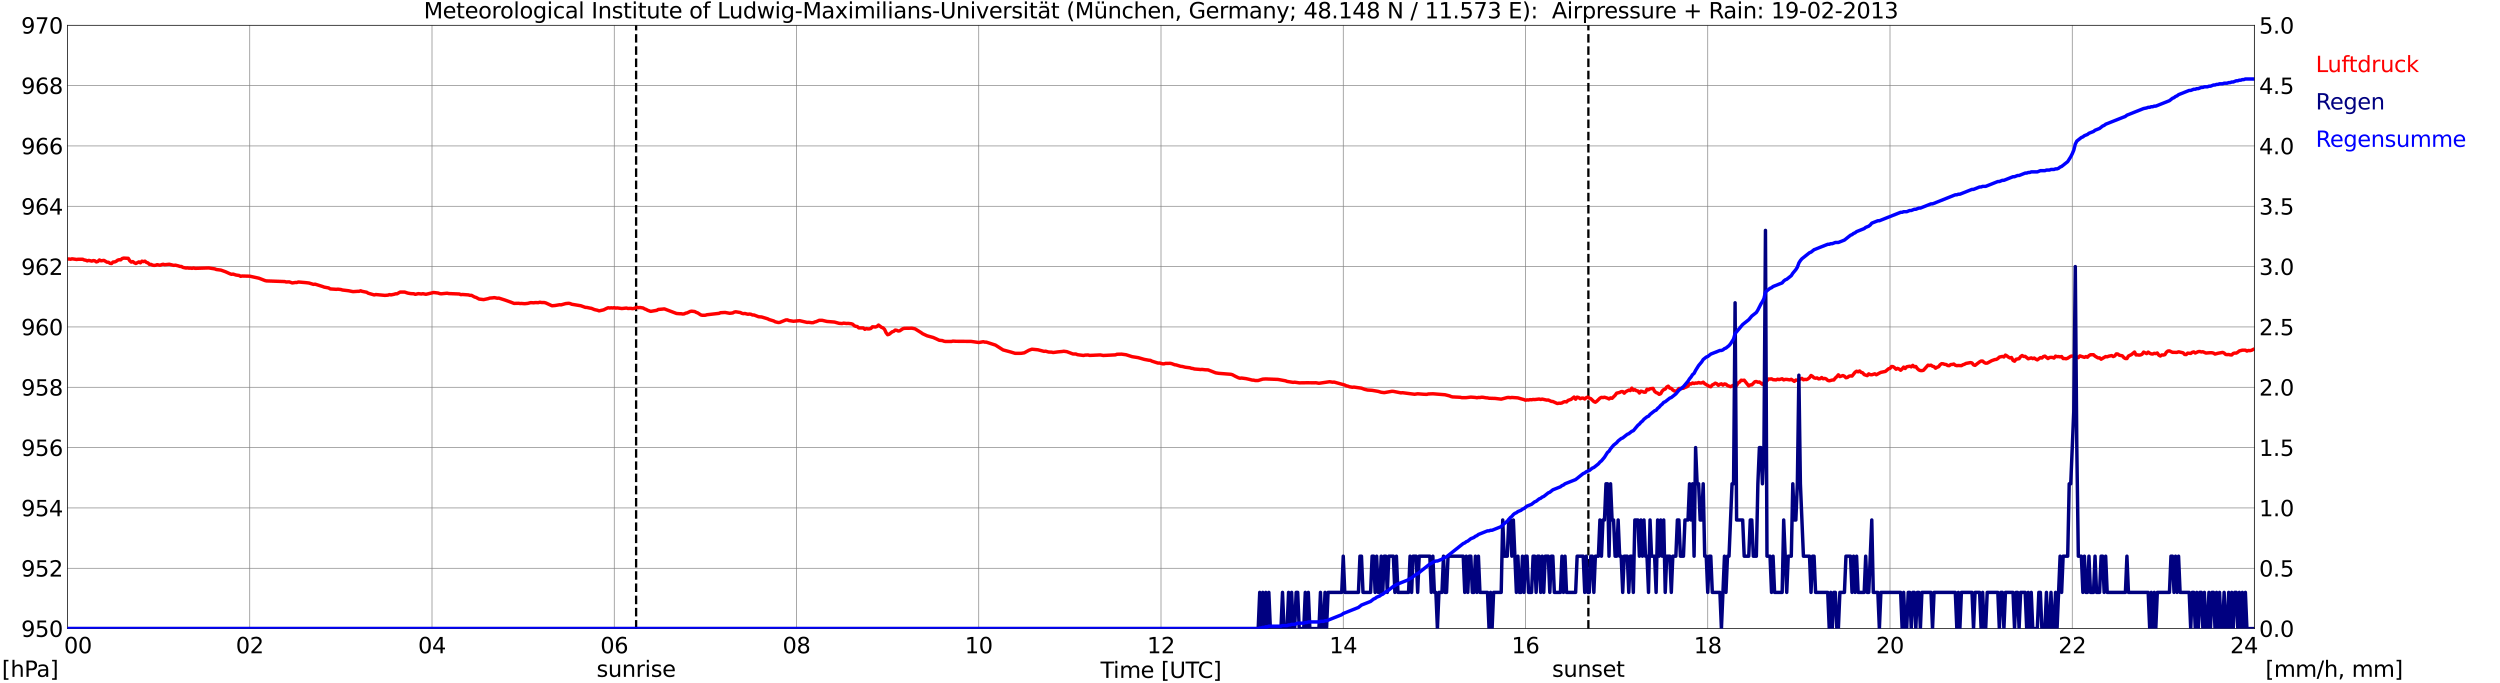
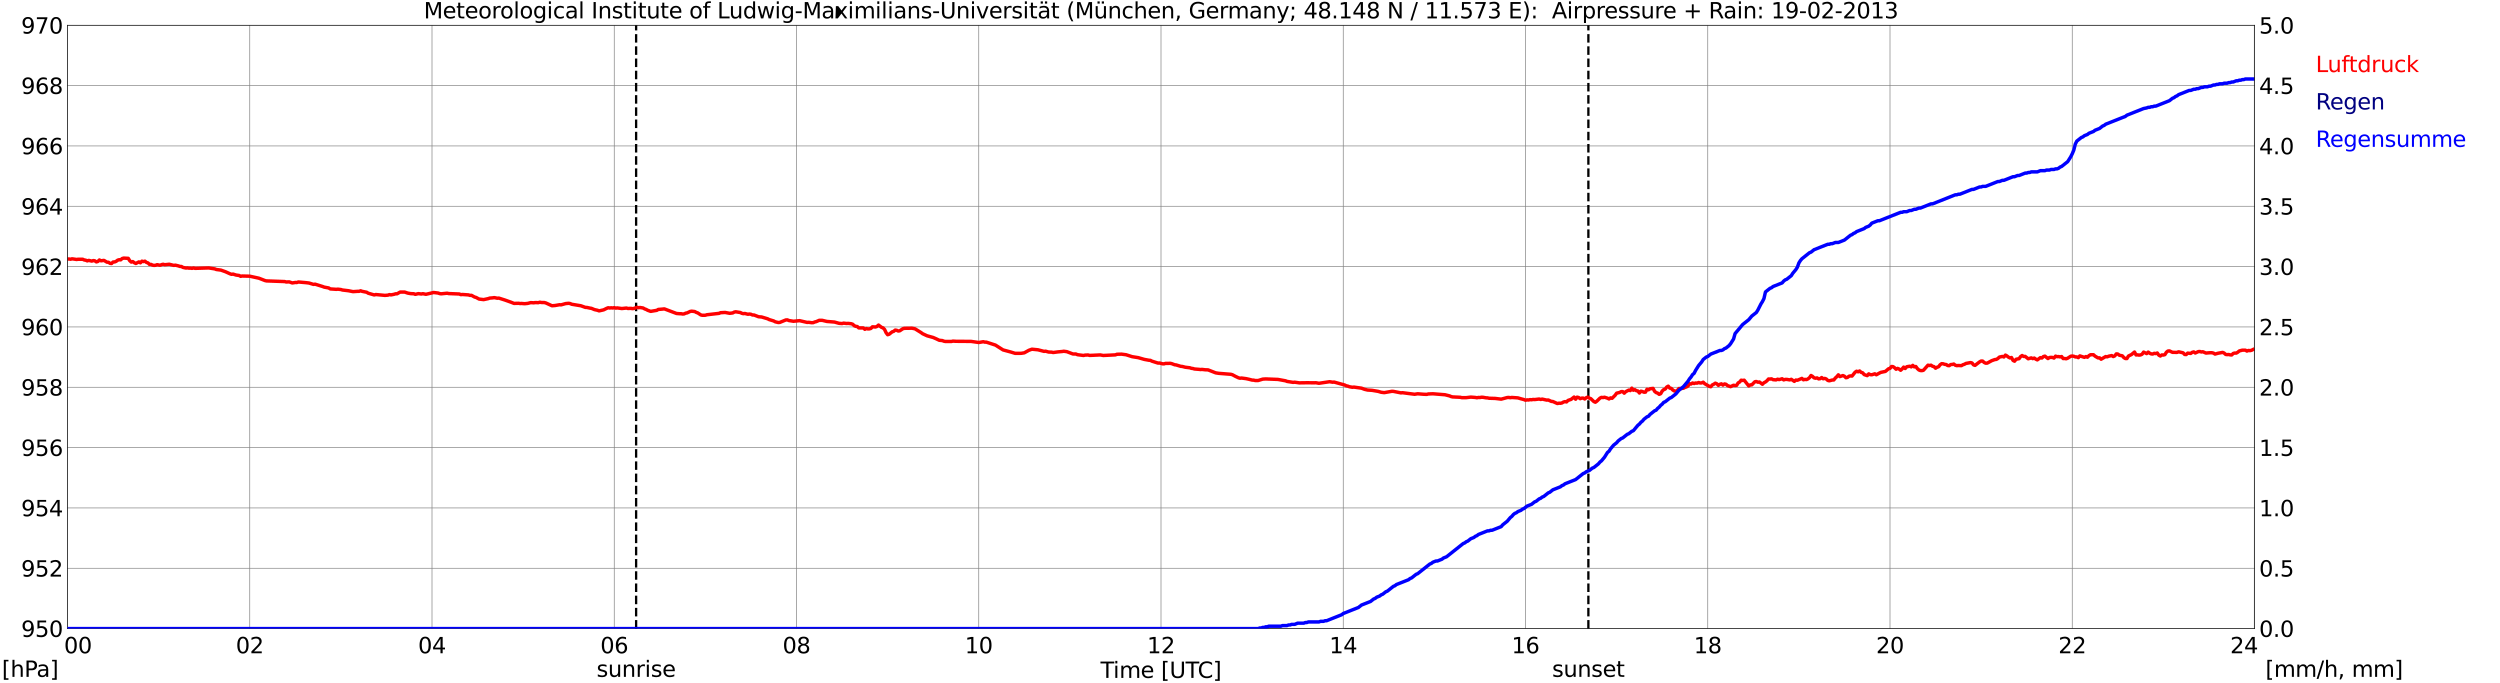
<svg xmlns="http://www.w3.org/2000/svg" xmlns:xlink="http://www.w3.org/1999/xlink" width="1085.4pt" height="296.64pt" viewBox="0 0 1085.4 296.64" version="1.1">
  <defs>
    <style type="text/css">*{stroke-linejoin: round; stroke-linecap: butt}</style>
  </defs>
  <g id="figure_1">
    <g id="patch_1">
      <path d="M 0 296.64  L 1085.4 296.64  L 1085.4 0  L 0 0  z " style="fill: #ffffff" />
    </g>
    <g id="axes_1">
      <g id="patch_2">
        <path d="M 29.306 272.909  L 978.814 272.909  L 978.814 10.976  L 29.306 10.976  z " style="fill: #ffffff" />
      </g>
      <g id="patch_3">
        <path d="M 978.814 272.909  L 978.814 272.909  L 978.814 10.976  L 978.814 10.976  z " clip-path="url(#p800f54a612)" style="fill: #d3d3d3; opacity: 0.25; stroke: #d3d3d3; stroke-linejoin: miter" />
      </g>
      <g id="matplotlib.axis_1">
        <g id="xtick_1">
          <g id="line2d_1">
            <path d="M 29.306 272.909  L 29.306 10.976  " clip-path="url(#p800f54a612)" style="fill: none; stroke: #808080; stroke-width: 0.3; stroke-linecap: square" />
          </g>
          <g id="line2d_2" />
          <g id="text_1">
            <g transform="translate(18.733 283.627) scale(0.095 -0.095)">
              <defs>
                <path id="DejaVuSans-20" transform="scale(0.016)" />
                <path id="DejaVuSans-30" d="M 2034 4250  Q 1547 4250 1301 3770  Q 1056 3291 1056 2328  Q 1056 1369 1301 889  Q 1547 409 2034 409  Q 2525 409 2770 889  Q 3016 1369 3016 2328  Q 3016 3291 2770 3770  Q 2525 4250 2034 4250  z M 2034 4750  Q 2819 4750 3233 4129  Q 3647 3509 3647 2328  Q 3647 1150 3233 529  Q 2819 -91 2034 -91  Q 1250 -91 836 529  Q 422 1150 422 2328  Q 422 3509 836 4129  Q 1250 4750 2034 4750  z " transform="scale(0.016)" />
              </defs>
              <use xlink:href="#DejaVuSans-20" />
              <use xlink:href="#DejaVuSans-20" transform="translate(31.787 0)" />
              <use xlink:href="#DejaVuSans-20" transform="translate(63.574 0)" />
              <use xlink:href="#DejaVuSans-30" transform="translate(95.361 0)" />
              <use xlink:href="#DejaVuSans-30" transform="translate(158.984 0)" />
            </g>
          </g>
        </g>
        <g id="xtick_2">
          <g id="line2d_3">
            <path d="M 108.431 272.909  L 108.431 10.976  " clip-path="url(#p800f54a612)" style="fill: none; stroke: #808080; stroke-width: 0.3; stroke-linecap: square" />
          </g>
          <g id="line2d_4" />
          <g id="text_2">
            <g transform="translate(102.387 283.627) scale(0.095 -0.095)">
              <defs>
                <path id="DejaVuSans-32" d="M 1228 531  L 3431 531  L 3431 0  L 469 0  L 469 531  Q 828 903 1448 1529  Q 2069 2156 2228 2338  Q 2531 2678 2651 2914  Q 2772 3150 2772 3378  Q 2772 3750 2511 3984  Q 2250 4219 1831 4219  Q 1534 4219 1204 4116  Q 875 4013 500 3803  L 500 4441  Q 881 4594 1212 4672  Q 1544 4750 1819 4750  Q 2544 4750 2975 4387  Q 3406 4025 3406 3419  Q 3406 3131 3298 2873  Q 3191 2616 2906 2266  Q 2828 2175 2409 1742  Q 1991 1309 1228 531  z " transform="scale(0.016)" />
              </defs>
              <use xlink:href="#DejaVuSans-30" />
              <use xlink:href="#DejaVuSans-32" transform="translate(63.623 0)" />
            </g>
          </g>
        </g>
        <g id="xtick_3">
          <g id="line2d_5">
            <path d="M 187.557 272.909  L 187.557 10.976  " clip-path="url(#p800f54a612)" style="fill: none; stroke: #808080; stroke-width: 0.3; stroke-linecap: square" />
          </g>
          <g id="line2d_6" />
          <g id="text_3">
            <g transform="translate(181.513 283.627) scale(0.095 -0.095)">
              <defs>
                <path id="DejaVuSans-34" d="M 2419 4116  L 825 1625  L 2419 1625  L 2419 4116  z M 2253 4666  L 3047 4666  L 3047 1625  L 3713 1625  L 3713 1100  L 3047 1100  L 3047 0  L 2419 0  L 2419 1100  L 313 1100  L 313 1709  L 2253 4666  z " transform="scale(0.016)" />
              </defs>
              <use xlink:href="#DejaVuSans-30" />
              <use xlink:href="#DejaVuSans-34" transform="translate(63.623 0)" />
            </g>
          </g>
        </g>
        <g id="xtick_4">
          <g id="line2d_7">
            <path d="M 266.683 272.909  L 266.683 10.976  " clip-path="url(#p800f54a612)" style="fill: none; stroke: #808080; stroke-width: 0.3; stroke-linecap: square" />
          </g>
          <g id="line2d_8" />
          <g id="text_4">
            <g transform="translate(260.638 283.627) scale(0.095 -0.095)">
              <defs>
                <path id="DejaVuSans-36" d="M 2113 2584  Q 1688 2584 1439 2293  Q 1191 2003 1191 1497  Q 1191 994 1439 701  Q 1688 409 2113 409  Q 2538 409 2786 701  Q 3034 994 3034 1497  Q 3034 2003 2786 2293  Q 2538 2584 2113 2584  z M 3366 4563  L 3366 3988  Q 3128 4100 2886 4159  Q 2644 4219 2406 4219  Q 1781 4219 1451 3797  Q 1122 3375 1075 2522  Q 1259 2794 1537 2939  Q 1816 3084 2150 3084  Q 2853 3084 3261 2657  Q 3669 2231 3669 1497  Q 3669 778 3244 343  Q 2819 -91 2113 -91  Q 1303 -91 875 529  Q 447 1150 447 2328  Q 447 3434 972 4092  Q 1497 4750 2381 4750  Q 2619 4750 2861 4703  Q 3103 4656 3366 4563  z " transform="scale(0.016)" />
              </defs>
              <use xlink:href="#DejaVuSans-30" />
              <use xlink:href="#DejaVuSans-36" transform="translate(63.623 0)" />
            </g>
          </g>
        </g>
        <g id="xtick_5">
          <g id="line2d_9">
            <path d="M 345.808 272.909  L 345.808 10.976  " clip-path="url(#p800f54a612)" style="fill: none; stroke: #808080; stroke-width: 0.3; stroke-linecap: square" />
          </g>
          <g id="line2d_10" />
          <g id="text_5">
            <g transform="translate(339.764 283.627) scale(0.095 -0.095)">
              <defs>
                <path id="DejaVuSans-38" d="M 2034 2216  Q 1584 2216 1326 1975  Q 1069 1734 1069 1313  Q 1069 891 1326 650  Q 1584 409 2034 409  Q 2484 409 2743 651  Q 3003 894 3003 1313  Q 3003 1734 2745 1975  Q 2488 2216 2034 2216  z M 1403 2484  Q 997 2584 770 2862  Q 544 3141 544 3541  Q 544 4100 942 4425  Q 1341 4750 2034 4750  Q 2731 4750 3128 4425  Q 3525 4100 3525 3541  Q 3525 3141 3298 2862  Q 3072 2584 2669 2484  Q 3125 2378 3379 2068  Q 3634 1759 3634 1313  Q 3634 634 3220 271  Q 2806 -91 2034 -91  Q 1263 -91 848 271  Q 434 634 434 1313  Q 434 1759 690 2068  Q 947 2378 1403 2484  z M 1172 3481  Q 1172 3119 1398 2916  Q 1625 2713 2034 2713  Q 2441 2713 2670 2916  Q 2900 3119 2900 3481  Q 2900 3844 2670 4047  Q 2441 4250 2034 4250  Q 1625 4250 1398 4047  Q 1172 3844 1172 3481  z " transform="scale(0.016)" />
              </defs>
              <use xlink:href="#DejaVuSans-30" />
              <use xlink:href="#DejaVuSans-38" transform="translate(63.623 0)" />
            </g>
          </g>
        </g>
        <g id="xtick_6">
          <g id="line2d_11">
            <path d="M 424.934 272.909  L 424.934 10.976  " clip-path="url(#p800f54a612)" style="fill: none; stroke: #808080; stroke-width: 0.3; stroke-linecap: square" />
          </g>
          <g id="line2d_12" />
          <g id="text_6">
            <g transform="translate(418.89 283.627) scale(0.095 -0.095)">
              <defs>
                <path id="DejaVuSans-31" d="M 794 531  L 1825 531  L 1825 4091  L 703 3866  L 703 4441  L 1819 4666  L 2450 4666  L 2450 531  L 3481 531  L 3481 0  L 794 0  L 794 531  z " transform="scale(0.016)" />
              </defs>
              <use xlink:href="#DejaVuSans-31" />
              <use xlink:href="#DejaVuSans-30" transform="translate(63.623 0)" />
            </g>
          </g>
        </g>
        <g id="xtick_7">
          <g id="line2d_13">
            <path d="M 504.06 272.909  L 504.06 10.976  " clip-path="url(#p800f54a612)" style="fill: none; stroke: #808080; stroke-width: 0.3; stroke-linecap: square" />
          </g>
          <g id="line2d_14" />
          <g id="text_7">
            <g transform="translate(498.015 283.627) scale(0.095 -0.095)">
              <use xlink:href="#DejaVuSans-31" />
              <use xlink:href="#DejaVuSans-32" transform="translate(63.623 0)" />
            </g>
          </g>
        </g>
        <g id="xtick_8">
          <g id="line2d_15">
            <path d="M 583.185 272.909  L 583.185 10.976  " clip-path="url(#p800f54a612)" style="fill: none; stroke: #808080; stroke-width: 0.3; stroke-linecap: square" />
          </g>
          <g id="line2d_16" />
          <g id="text_8">
            <g transform="translate(577.141 283.627) scale(0.095 -0.095)">
              <use xlink:href="#DejaVuSans-31" />
              <use xlink:href="#DejaVuSans-34" transform="translate(63.623 0)" />
            </g>
          </g>
        </g>
        <g id="xtick_9">
          <g id="line2d_17">
            <path d="M 662.311 272.909  L 662.311 10.976  " clip-path="url(#p800f54a612)" style="fill: none; stroke: #808080; stroke-width: 0.3; stroke-linecap: square" />
          </g>
          <g id="line2d_18" />
          <g id="text_9">
            <g transform="translate(656.267 283.627) scale(0.095 -0.095)">
              <use xlink:href="#DejaVuSans-31" />
              <use xlink:href="#DejaVuSans-36" transform="translate(63.623 0)" />
            </g>
          </g>
        </g>
        <g id="xtick_10">
          <g id="line2d_19">
            <path d="M 741.437 272.909  L 741.437 10.976  " clip-path="url(#p800f54a612)" style="fill: none; stroke: #808080; stroke-width: 0.3; stroke-linecap: square" />
          </g>
          <g id="line2d_20" />
          <g id="text_10">
            <g transform="translate(735.392 283.627) scale(0.095 -0.095)">
              <use xlink:href="#DejaVuSans-31" />
              <use xlink:href="#DejaVuSans-38" transform="translate(63.623 0)" />
            </g>
          </g>
        </g>
        <g id="xtick_11">
          <g id="line2d_21">
            <path d="M 820.562 272.909  L 820.562 10.976  " clip-path="url(#p800f54a612)" style="fill: none; stroke: #808080; stroke-width: 0.3; stroke-linecap: square" />
          </g>
          <g id="line2d_22" />
          <g id="text_11">
            <g transform="translate(814.518 283.627) scale(0.095 -0.095)">
              <use xlink:href="#DejaVuSans-32" />
              <use xlink:href="#DejaVuSans-30" transform="translate(63.623 0)" />
            </g>
          </g>
        </g>
        <g id="xtick_12">
          <g id="line2d_23">
            <path d="M 899.688 272.909  L 899.688 10.976  " clip-path="url(#p800f54a612)" style="fill: none; stroke: #808080; stroke-width: 0.3; stroke-linecap: square" />
          </g>
          <g id="line2d_24" />
          <g id="text_12">
            <g transform="translate(893.644 283.627) scale(0.095 -0.095)">
              <use xlink:href="#DejaVuSans-32" />
              <use xlink:href="#DejaVuSans-32" transform="translate(63.623 0)" />
            </g>
          </g>
        </g>
        <g id="xtick_13">
          <g id="line2d_25">
            <path d="M 978.814 272.909  L 978.814 10.976  " clip-path="url(#p800f54a612)" style="fill: none; stroke: #808080; stroke-width: 0.3; stroke-linecap: square" />
          </g>
          <g id="line2d_26" />
          <g id="text_13">
            <g transform="translate(968.241 283.627) scale(0.095 -0.095)">
              <use xlink:href="#DejaVuSans-32" />
              <use xlink:href="#DejaVuSans-34" transform="translate(63.623 0)" />
              <use xlink:href="#DejaVuSans-20" transform="translate(127.246 0)" />
              <use xlink:href="#DejaVuSans-20" transform="translate(159.033 0)" />
              <use xlink:href="#DejaVuSans-20" transform="translate(190.82 0)" />
            </g>
          </g>
        </g>
        <g id="text_14">
          <g transform="translate(477.806 294.322) scale(0.095 -0.095)">
            <defs>
              <path id="DejaVuSans-54" d="M -19 4666  L 3928 4666  L 3928 4134  L 2272 4134  L 2272 0  L 1638 0  L 1638 4134  L -19 4134  L -19 4666  z " transform="scale(0.016)" />
              <path id="DejaVuSans-69" d="M 603 3500  L 1178 3500  L 1178 0  L 603 0  L 603 3500  z M 603 4863  L 1178 4863  L 1178 4134  L 603 4134  L 603 4863  z " transform="scale(0.016)" />
              <path id="DejaVuSans-6d" d="M 3328 2828  Q 3544 3216 3844 3400  Q 4144 3584 4550 3584  Q 5097 3584 5394 3201  Q 5691 2819 5691 2113  L 5691 0  L 5113 0  L 5113 2094  Q 5113 2597 4934 2840  Q 4756 3084 4391 3084  Q 3944 3084 3684 2787  Q 3425 2491 3425 1978  L 3425 0  L 2847 0  L 2847 2094  Q 2847 2600 2669 2842  Q 2491 3084 2119 3084  Q 1678 3084 1418 2786  Q 1159 2488 1159 1978  L 1159 0  L 581 0  L 581 3500  L 1159 3500  L 1159 2956  Q 1356 3278 1631 3431  Q 1906 3584 2284 3584  Q 2666 3584 2933 3390  Q 3200 3197 3328 2828  z " transform="scale(0.016)" />
              <path id="DejaVuSans-65" d="M 3597 1894  L 3597 1613  L 953 1613  Q 991 1019 1311 708  Q 1631 397 2203 397  Q 2534 397 2845 478  Q 3156 559 3463 722  L 3463 178  Q 3153 47 2828 -22  Q 2503 -91 2169 -91  Q 1331 -91 842 396  Q 353 884 353 1716  Q 353 2575 817 3079  Q 1281 3584 2069 3584  Q 2775 3584 3186 3129  Q 3597 2675 3597 1894  z M 3022 2063  Q 3016 2534 2758 2815  Q 2500 3097 2075 3097  Q 1594 3097 1305 2825  Q 1016 2553 972 2059  L 3022 2063  z " transform="scale(0.016)" />
              <path id="DejaVuSans-5b" d="M 550 4863  L 1875 4863  L 1875 4416  L 1125 4416  L 1125 -397  L 1875 -397  L 1875 -844  L 550 -844  L 550 4863  z " transform="scale(0.016)" />
              <path id="DejaVuSans-55" d="M 556 4666  L 1191 4666  L 1191 1831  Q 1191 1081 1462 751  Q 1734 422 2344 422  Q 2950 422 3222 751  Q 3494 1081 3494 1831  L 3494 4666  L 4128 4666  L 4128 1753  Q 4128 841 3676 375  Q 3225 -91 2344 -91  Q 1459 -91 1007 375  Q 556 841 556 1753  L 556 4666  z " transform="scale(0.016)" />
              <path id="DejaVuSans-43" d="M 4122 4306  L 4122 3641  Q 3803 3938 3442 4084  Q 3081 4231 2675 4231  Q 1875 4231 1450 3742  Q 1025 3253 1025 2328  Q 1025 1406 1450 917  Q 1875 428 2675 428  Q 3081 428 3442 575  Q 3803 722 4122 1019  L 4122 359  Q 3791 134 3420 21  Q 3050 -91 2638 -91  Q 1578 -91 968 557  Q 359 1206 359 2328  Q 359 3453 968 4101  Q 1578 4750 2638 4750  Q 3056 4750 3426 4639  Q 3797 4528 4122 4306  z " transform="scale(0.016)" />
              <path id="DejaVuSans-5d" d="M 1947 4863  L 1947 -844  L 622 -844  L 622 -397  L 1369 -397  L 1369 4416  L 622 4416  L 622 4863  L 1947 4863  z " transform="scale(0.016)" />
            </defs>
            <use xlink:href="#DejaVuSans-54" />
            <use xlink:href="#DejaVuSans-69" transform="translate(57.959 0)" />
            <use xlink:href="#DejaVuSans-6d" transform="translate(85.742 0)" />
            <use xlink:href="#DejaVuSans-65" transform="translate(183.154 0)" />
            <use xlink:href="#DejaVuSans-20" transform="translate(244.678 0)" />
            <use xlink:href="#DejaVuSans-5b" transform="translate(276.465 0)" />
            <use xlink:href="#DejaVuSans-55" transform="translate(315.479 0)" />
            <use xlink:href="#DejaVuSans-54" transform="translate(388.672 0)" />
            <use xlink:href="#DejaVuSans-43" transform="translate(443.881 0)" />
            <use xlink:href="#DejaVuSans-5d" transform="translate(513.705 0)" />
          </g>
        </g>
      </g>
      <g id="matplotlib.axis_2">
        <g id="ytick_1">
          <g id="line2d_27">
            <path d="M 29.306 272.909  L 978.814 272.909  " clip-path="url(#p800f54a612)" style="fill: none; stroke: #808080; stroke-width: 0.3; stroke-linecap: square" />
          </g>
          <g id="line2d_28" />
          <g id="text_15">
            <g transform="translate(9.173 276.518) scale(0.095 -0.095)">
              <defs>
                <path id="DejaVuSans-39" d="M 703 97  L 703 672  Q 941 559 1184 500  Q 1428 441 1663 441  Q 2288 441 2617 861  Q 2947 1281 2994 2138  Q 2813 1869 2534 1725  Q 2256 1581 1919 1581  Q 1219 1581 811 2004  Q 403 2428 403 3163  Q 403 3881 828 4315  Q 1253 4750 1959 4750  Q 2769 4750 3195 4129  Q 3622 3509 3622 2328  Q 3622 1225 3098 567  Q 2575 -91 1691 -91  Q 1453 -91 1209 -44  Q 966 3 703 97  z M 1959 2075  Q 2384 2075 2632 2365  Q 2881 2656 2881 3163  Q 2881 3666 2632 3958  Q 2384 4250 1959 4250  Q 1534 4250 1286 3958  Q 1038 3666 1038 3163  Q 1038 2656 1286 2365  Q 1534 2075 1959 2075  z " transform="scale(0.016)" />
                <path id="DejaVuSans-35" d="M 691 4666  L 3169 4666  L 3169 4134  L 1269 4134  L 1269 2991  Q 1406 3038 1543 3061  Q 1681 3084 1819 3084  Q 2600 3084 3056 2656  Q 3513 2228 3513 1497  Q 3513 744 3044 326  Q 2575 -91 1722 -91  Q 1428 -91 1123 -41  Q 819 9 494 109  L 494 744  Q 775 591 1075 516  Q 1375 441 1709 441  Q 2250 441 2565 725  Q 2881 1009 2881 1497  Q 2881 1984 2565 2268  Q 2250 2553 1709 2553  Q 1456 2553 1204 2497  Q 953 2441 691 2322  L 691 4666  z " transform="scale(0.016)" />
              </defs>
              <use xlink:href="#DejaVuSans-39" />
              <use xlink:href="#DejaVuSans-35" transform="translate(63.623 0)" />
              <use xlink:href="#DejaVuSans-30" transform="translate(127.246 0)" />
            </g>
          </g>
        </g>
        <g id="ytick_2">
          <g id="line2d_29">
            <path d="M 29.306 246.715  L 978.814 246.715  " clip-path="url(#p800f54a612)" style="fill: none; stroke: #808080; stroke-width: 0.3; stroke-linecap: square" />
          </g>
          <g id="line2d_30" />
          <g id="text_16">
            <g transform="translate(9.173 250.325) scale(0.095 -0.095)">
              <use xlink:href="#DejaVuSans-39" />
              <use xlink:href="#DejaVuSans-35" transform="translate(63.623 0)" />
              <use xlink:href="#DejaVuSans-32" transform="translate(127.246 0)" />
            </g>
          </g>
        </g>
        <g id="ytick_3">
          <g id="line2d_31">
            <path d="M 29.306 220.522  L 978.814 220.522  " clip-path="url(#p800f54a612)" style="fill: none; stroke: #808080; stroke-width: 0.3; stroke-linecap: square" />
          </g>
          <g id="line2d_32" />
          <g id="text_17">
            <g transform="translate(9.173 224.131) scale(0.095 -0.095)">
              <use xlink:href="#DejaVuSans-39" />
              <use xlink:href="#DejaVuSans-35" transform="translate(63.623 0)" />
              <use xlink:href="#DejaVuSans-34" transform="translate(127.246 0)" />
            </g>
          </g>
        </g>
        <g id="ytick_4">
          <g id="line2d_33">
            <path d="M 29.306 194.329  L 978.814 194.329  " clip-path="url(#p800f54a612)" style="fill: none; stroke: #808080; stroke-width: 0.3; stroke-linecap: square" />
          </g>
          <g id="line2d_34" />
          <g id="text_18">
            <g transform="translate(9.173 197.938) scale(0.095 -0.095)">
              <use xlink:href="#DejaVuSans-39" />
              <use xlink:href="#DejaVuSans-35" transform="translate(63.623 0)" />
              <use xlink:href="#DejaVuSans-36" transform="translate(127.246 0)" />
            </g>
          </g>
        </g>
        <g id="ytick_5">
          <g id="line2d_35">
            <path d="M 29.306 168.136  L 978.814 168.136  " clip-path="url(#p800f54a612)" style="fill: none; stroke: #808080; stroke-width: 0.3; stroke-linecap: square" />
          </g>
          <g id="line2d_36" />
          <g id="text_19">
            <g transform="translate(9.173 171.745) scale(0.095 -0.095)">
              <use xlink:href="#DejaVuSans-39" />
              <use xlink:href="#DejaVuSans-35" transform="translate(63.623 0)" />
              <use xlink:href="#DejaVuSans-38" transform="translate(127.246 0)" />
            </g>
          </g>
        </g>
        <g id="ytick_6">
          <g id="line2d_37">
            <path d="M 29.306 141.942  L 978.814 141.942  " clip-path="url(#p800f54a612)" style="fill: none; stroke: #808080; stroke-width: 0.3; stroke-linecap: square" />
          </g>
          <g id="line2d_38" />
          <g id="text_20">
            <g transform="translate(9.173 145.551) scale(0.095 -0.095)">
              <use xlink:href="#DejaVuSans-39" />
              <use xlink:href="#DejaVuSans-36" transform="translate(63.623 0)" />
              <use xlink:href="#DejaVuSans-30" transform="translate(127.246 0)" />
            </g>
          </g>
        </g>
        <g id="ytick_7">
          <g id="line2d_39">
            <path d="M 29.306 115.749  L 978.814 115.749  " clip-path="url(#p800f54a612)" style="fill: none; stroke: #808080; stroke-width: 0.3; stroke-linecap: square" />
          </g>
          <g id="line2d_40" />
          <g id="text_21">
            <g transform="translate(9.173 119.358) scale(0.095 -0.095)">
              <use xlink:href="#DejaVuSans-39" />
              <use xlink:href="#DejaVuSans-36" transform="translate(63.623 0)" />
              <use xlink:href="#DejaVuSans-32" transform="translate(127.246 0)" />
            </g>
          </g>
        </g>
        <g id="ytick_8">
          <g id="line2d_41">
            <path d="M 29.306 89.556  L 978.814 89.556  " clip-path="url(#p800f54a612)" style="fill: none; stroke: #808080; stroke-width: 0.3; stroke-linecap: square" />
          </g>
          <g id="line2d_42" />
          <g id="text_22">
            <g transform="translate(9.173 93.165) scale(0.095 -0.095)">
              <use xlink:href="#DejaVuSans-39" />
              <use xlink:href="#DejaVuSans-36" transform="translate(63.623 0)" />
              <use xlink:href="#DejaVuSans-34" transform="translate(127.246 0)" />
            </g>
          </g>
        </g>
        <g id="ytick_9">
          <g id="line2d_43">
            <path d="M 29.306 63.362  L 978.814 63.362  " clip-path="url(#p800f54a612)" style="fill: none; stroke: #808080; stroke-width: 0.3; stroke-linecap: square" />
          </g>
          <g id="line2d_44" />
          <g id="text_23">
            <g transform="translate(9.173 66.972) scale(0.095 -0.095)">
              <use xlink:href="#DejaVuSans-39" />
              <use xlink:href="#DejaVuSans-36" transform="translate(63.623 0)" />
              <use xlink:href="#DejaVuSans-36" transform="translate(127.246 0)" />
            </g>
          </g>
        </g>
        <g id="ytick_10">
          <g id="line2d_45">
            <path d="M 29.306 37.169  L 978.814 37.169  " clip-path="url(#p800f54a612)" style="fill: none; stroke: #808080; stroke-width: 0.3; stroke-linecap: square" />
          </g>
          <g id="line2d_46" />
          <g id="text_24">
            <g transform="translate(9.173 40.778) scale(0.095 -0.095)">
              <use xlink:href="#DejaVuSans-39" />
              <use xlink:href="#DejaVuSans-36" transform="translate(63.623 0)" />
              <use xlink:href="#DejaVuSans-38" transform="translate(127.246 0)" />
            </g>
          </g>
        </g>
        <g id="ytick_11">
          <g id="line2d_47">
            <path d="M 29.306 10.976  L 978.814 10.976  " clip-path="url(#p800f54a612)" style="fill: none; stroke: #808080; stroke-width: 0.3; stroke-linecap: square" />
          </g>
          <g id="line2d_48" />
          <g id="text_25">
            <g transform="translate(9.173 14.585) scale(0.095 -0.095)">
              <defs>
                <path id="DejaVuSans-37" d="M 525 4666  L 3525 4666  L 3525 4397  L 1831 0  L 1172 0  L 2766 4134  L 525 4134  L 525 4666  z " transform="scale(0.016)" />
              </defs>
              <use xlink:href="#DejaVuSans-39" />
              <use xlink:href="#DejaVuSans-37" transform="translate(63.623 0)" />
              <use xlink:href="#DejaVuSans-30" transform="translate(127.246 0)" />
            </g>
          </g>
        </g>
      </g>
      <g id="line2d_49">
        <path d="M 276.178 272.909  L 276.178 10.976  " clip-path="url(#p800f54a612)" style="fill: none; stroke-dasharray: 3.7,1.6; stroke-dashoffset: 0; stroke: #000000" />
      </g>
      <g id="line2d_50">
        <path d="M 689.609 272.909  L 689.609 10.976  " clip-path="url(#p800f54a612)" style="fill: none; stroke-dasharray: 3.7,1.6; stroke-dashoffset: 0; stroke: #000000" />
      </g>
      <g id="line2d_51">
        <path d="M 29.306 112.475  L 29.965 112.442  L 30.625 112.553  L 31.284 112.37  L 32.603 112.553  L 33.262 112.658  L 33.921 112.553  L 35.9 112.553  L 36.559 112.868  L 37.218 112.972  L 37.878 113.261  L 38.537 113.051  L 39.856 113.365  L 40.515 113.13  L 41.175 113.234  L 41.834 113.706  L 42.493 113.522  L 43.153 112.868  L 43.812 113.234  L 45.131 113.051  L 46.45 113.837  L 47.109 113.863  L 47.768 114.334  L 48.428 114.413  L 49.087 113.758  L 49.747 113.732  L 50.406 113.47  L 51.065 112.972  L 51.725 112.763  L 52.384 112.815  L 53.043 112.239  L 53.703 112.056  L 55.681 112.16  L 56.34 113.208  L 57 113.784  L 57.659 113.575  L 58.319 114.073  L 58.978 114.387  L 60.297 113.706  L 60.956 114.099  L 61.615 113.392  L 62.275 113.575  L 62.934 113.392  L 63.594 113.942  L 64.253 114.151  L 64.912 114.806  L 65.572 114.78  L 66.231 115.12  L 66.89 115.225  L 67.55 115.173  L 68.209 114.911  L 69.528 115.173  L 70.187 114.885  L 70.847 114.727  L 71.506 114.937  L 73.484 114.727  L 75.462 115.225  L 76.122 115.12  L 77.441 115.435  L 78.1 115.67  L 78.759 115.697  L 79.419 116.089  L 80.737 116.378  L 81.397 116.299  L 82.056 116.43  L 82.716 116.404  L 83.375 116.509  L 84.034 116.325  L 84.694 116.509  L 90.628 116.325  L 93.266 116.744  L 93.925 117.006  L 95.903 117.268  L 97.881 117.975  L 99.86 118.866  L 100.519 119.102  L 101.178 118.997  L 102.497 119.416  L 103.816 119.599  L 104.475 119.966  L 105.135 119.835  L 108.431 119.914  L 112.388 120.778  L 115.025 121.8  L 115.685 121.957  L 123.597 122.245  L 124.257 122.428  L 125.575 122.376  L 126.894 122.847  L 128.213 122.638  L 128.872 122.664  L 129.532 122.428  L 132.829 122.716  L 134.147 122.874  L 136.125 123.476  L 136.785 123.371  L 140.082 124.393  L 140.741 124.655  L 142.719 125.021  L 143.379 125.44  L 145.357 125.571  L 146.016 125.624  L 146.676 125.545  L 147.994 125.702  L 148.654 125.912  L 151.291 126.226  L 152.61 126.488  L 153.269 126.619  L 155.247 126.488  L 155.907 126.488  L 156.566 126.252  L 157.226 126.488  L 159.204 126.881  L 159.863 127.3  L 162.501 128.06  L 163.16 127.876  L 167.116 128.243  L 168.435 128.138  L 169.094 127.903  L 169.754 128.034  L 171.073 127.772  L 171.732 127.562  L 172.391 127.562  L 173.71 126.803  L 175.029 126.803  L 175.688 126.803  L 177.007 127.248  L 178.326 127.484  L 179.645 127.536  L 180.304 127.798  L 181.623 127.484  L 182.941 127.641  L 183.601 127.51  L 184.92 127.772  L 187.557 127.169  L 188.217 126.986  L 190.195 127.222  L 190.854 127.457  L 191.513 127.562  L 194.151 127.3  L 194.81 127.457  L 199.426 127.641  L 200.085 127.929  L 200.745 127.85  L 203.382 128.034  L 204.042 128.243  L 204.701 128.217  L 206.02 128.95  L 206.679 129.134  L 207.998 129.841  L 209.976 130.077  L 211.954 129.658  L 212.614 129.422  L 213.932 129.317  L 214.592 129.212  L 215.91 129.474  L 216.57 129.422  L 219.207 130.26  L 221.845 131.203  L 223.164 131.727  L 225.142 131.674  L 225.801 131.779  L 226.461 131.753  L 227.779 131.858  L 229.098 131.727  L 230.417 131.386  L 231.736 131.465  L 232.395 131.36  L 233.714 131.413  L 234.373 131.203  L 235.033 131.334  L 236.351 131.36  L 237.011 131.543  L 239.648 132.748  L 240.967 132.644  L 242.945 132.303  L 243.604 132.355  L 245.583 131.805  L 246.901 131.674  L 247.561 131.805  L 248.22 132.094  L 252.176 132.748  L 254.155 133.456  L 254.814 133.482  L 256.133 133.77  L 256.792 133.875  L 258.111 134.425  L 259.43 134.713  L 260.089 134.975  L 262.067 134.53  L 263.386 133.875  L 264.045 133.613  L 264.705 133.718  L 265.364 133.639  L 266.023 133.718  L 266.683 133.587  L 267.342 133.77  L 268.002 133.691  L 269.98 133.953  L 271.958 133.744  L 272.617 133.927  L 273.936 133.875  L 274.595 134.006  L 275.255 133.901  L 276.573 133.429  L 277.233 133.587  L 277.892 133.508  L 279.211 133.718  L 279.87 134.11  L 280.53 134.346  L 281.189 134.713  L 282.508 135.184  L 285.145 134.739  L 285.805 134.346  L 287.124 134.241  L 288.442 134.11  L 293.717 136.101  L 295.036 136.206  L 295.696 136.206  L 296.355 136.337  L 297.014 136.284  L 297.674 135.97  L 298.333 135.839  L 299.652 135.211  L 300.311 135.106  L 301.63 135.263  L 302.289 135.63  L 302.949 135.865  L 304.267 136.73  L 304.927 136.887  L 306.246 136.861  L 306.905 136.651  L 312.18 136.049  L 312.839 135.761  L 314.818 135.656  L 316.796 136.023  L 318.114 135.865  L 318.774 135.499  L 319.433 135.368  L 321.411 135.682  L 322.071 136.023  L 322.73 136.18  L 323.39 136.101  L 324.708 136.442  L 325.368 136.337  L 326.027 136.442  L 326.686 136.756  L 327.346 136.756  L 328.665 137.254  L 329.324 137.516  L 330.643 137.62  L 333.28 138.406  L 333.94 138.747  L 335.918 139.349  L 336.577 139.716  L 337.896 140.03  L 338.555 139.978  L 341.193 138.904  L 341.852 138.878  L 342.512 139.166  L 344.49 139.48  L 347.127 139.218  L 350.424 139.978  L 351.083 139.925  L 352.402 140.109  L 353.062 140.083  L 353.721 139.794  L 354.38 139.637  L 355.699 139.061  L 357.018 139.087  L 358.996 139.559  L 362.293 139.821  L 364.271 140.371  L 365.59 140.475  L 366.249 140.292  L 367.568 140.449  L 368.227 140.397  L 369.546 140.554  L 370.206 140.764  L 370.865 141.392  L 371.524 141.68  L 372.184 141.759  L 372.843 142.361  L 374.821 142.388  L 375.481 142.964  L 376.14 142.649  L 376.799 142.807  L 377.459 142.78  L 378.118 142.597  L 378.777 141.89  L 380.096 141.968  L 380.756 141.733  L 381.415 141.13  L 382.734 142.126  L 383.393 142.361  L 384.053 143.042  L 384.712 144.457  L 385.371 145.321  L 386.031 145.112  L 387.349 144.064  L 388.009 143.854  L 388.668 143.304  L 389.328 143.409  L 389.987 143.723  L 390.646 143.619  L 391.965 142.728  L 392.624 142.545  L 395.921 142.492  L 397.24 142.754  L 399.878 144.378  L 400.537 144.876  L 402.515 145.793  L 405.153 146.526  L 406.471 147.102  L 407.79 147.731  L 409.109 147.862  L 409.768 148.124  L 410.428 148.255  L 413.065 148.255  L 413.725 148.098  L 415.043 148.176  L 421.637 148.229  L 424.934 148.7  L 426.912 148.36  L 427.572 148.543  L 428.231 148.543  L 432.187 149.826  L 435.484 151.922  L 438.781 152.812  L 440.759 153.415  L 443.397 153.389  L 444.716 153.179  L 446.694 152.079  L 448.012 151.608  L 450.65 151.87  L 453.287 152.551  L 453.947 152.472  L 455.266 152.839  L 456.584 152.891  L 457.244 153.048  L 459.222 152.786  L 461.2 152.603  L 461.859 152.498  L 463.178 152.681  L 465.816 153.677  L 467.134 153.703  L 467.794 153.991  L 470.431 154.332  L 471.091 154.175  L 472.409 154.122  L 473.069 154.305  L 474.388 154.253  L 477.685 154.096  L 479.003 154.332  L 484.278 154.07  L 484.938 153.808  L 486.916 153.755  L 488.894 154.017  L 491.532 154.856  L 494.169 155.275  L 496.807 156.034  L 498.785 156.401  L 499.444 156.453  L 500.103 156.794  L 502.741 157.632  L 503.4 157.606  L 504.719 157.946  L 505.379 157.973  L 506.038 157.763  L 507.357 157.763  L 508.016 157.737  L 508.675 157.868  L 509.994 158.365  L 510.654 158.444  L 512.632 159.046  L 513.291 159.099  L 514.61 159.439  L 516.588 159.675  L 517.247 159.911  L 517.907 159.989  L 518.566 160.199  L 520.544 160.356  L 521.204 160.435  L 521.863 160.382  L 523.182 160.539  L 524.501 160.592  L 527.797 161.875  L 529.116 162.085  L 534.391 162.504  L 535.051 162.687  L 536.369 163.395  L 537.688 164.023  L 538.348 164.207  L 539.007 164.128  L 540.985 164.39  L 542.304 164.678  L 543.623 165.019  L 544.282 165.045  L 544.941 165.202  L 546.26 165.202  L 548.238 164.599  L 549.557 164.521  L 552.195 164.626  L 554.832 164.73  L 558.129 165.333  L 558.788 165.595  L 561.426 166.014  L 562.085 165.935  L 563.404 166.119  L 564.063 166.223  L 567.36 166.171  L 570.657 166.197  L 571.317 166.171  L 572.635 166.407  L 577.251 165.726  L 578.57 165.935  L 579.229 165.883  L 583.845 167.166  L 584.504 167.507  L 585.164 167.638  L 585.823 167.9  L 587.142 168.136  L 587.801 168.057  L 591.098 168.528  L 592.417 169.026  L 593.736 169.34  L 595.714 169.471  L 598.351 169.917  L 599.67 170.31  L 600.989 170.467  L 604.286 169.891  L 604.945 169.917  L 606.923 170.31  L 608.242 170.572  L 608.901 170.493  L 610.879 170.755  L 614.176 171.174  L 615.495 170.964  L 618.133 171.174  L 619.451 171.226  L 620.111 171.043  L 622.089 170.964  L 624.726 171.174  L 627.364 171.384  L 629.342 171.881  L 630.001 172.169  L 630.661 172.326  L 633.958 172.484  L 634.617 172.641  L 636.595 172.641  L 638.573 172.405  L 640.552 172.562  L 641.211 172.693  L 641.87 172.562  L 642.53 172.588  L 643.189 172.457  L 643.848 172.484  L 645.167 172.719  L 645.827 172.746  L 646.486 172.903  L 649.123 172.981  L 651.761 173.296  L 654.399 172.588  L 655.058 172.562  L 655.717 172.667  L 656.377 172.562  L 659.014 172.746  L 660.333 173.138  L 661.652 173.479  L 662.311 173.767  L 662.97 173.61  L 663.63 173.662  L 664.289 173.505  L 664.949 173.558  L 665.608 173.427  L 666.267 173.479  L 667.586 173.322  L 668.246 173.243  L 668.905 173.427  L 669.564 173.269  L 671.542 173.715  L 672.202 173.662  L 673.521 174.265  L 674.18 174.317  L 676.158 175.208  L 676.817 175.051  L 677.477 175.077  L 678.136 174.946  L 678.796 174.553  L 679.455 174.37  L 680.114 174.501  L 680.774 173.846  L 682.092 173.4  L 683.411 172.379  L 684.071 173.322  L 684.73 172.431  L 685.389 172.588  L 686.049 173.086  L 686.708 172.85  L 687.368 172.824  L 688.027 173.217  L 688.686 172.667  L 689.346 172.405  L 690.005 172.85  L 690.664 173.086  L 691.983 174.343  L 692.643 174.631  L 693.302 174.16  L 694.621 172.877  L 695.28 172.51  L 695.939 172.615  L 696.599 172.457  L 697.918 172.877  L 698.577 173.217  L 699.236 172.746  L 699.896 172.929  L 701.215 171.619  L 701.874 170.702  L 703.193 170.388  L 703.852 170.021  L 704.511 170.021  L 705.171 170.702  L 705.83 170.048  L 707.149 169.367  L 707.808 169.576  L 708.468 168.528  L 709.127 169.419  L 709.786 169.183  L 710.446 169.629  L 711.105 169.76  L 711.765 170.624  L 712.424 169.838  L 713.083 169.995  L 713.743 170.283  L 714.402 170.257  L 715.062 169  L 715.721 169.236  L 716.38 168.79  L 717.699 168.633  L 718.358 169.891  L 719.018 170.441  L 719.677 170.676  L 720.337 171.2  L 720.996 170.938  L 721.655 169.786  L 722.315 169.157  L 722.974 168.921  L 723.633 168.031  L 724.293 167.664  L 724.952 168.502  L 725.612 168.633  L 726.271 169.34  L 726.93 169.733  L 727.59 169.864  L 728.249 169.471  L 728.909 168.686  L 729.568 168.712  L 730.887 168.555  L 731.546 168.188  L 732.205 167.978  L 732.865 167.585  L 733.524 166.59  L 734.184 166.721  L 734.843 166.276  L 735.502 166.512  L 736.162 166.276  L 736.821 166.354  L 737.48 166.066  L 738.14 166.276  L 738.799 166.25  L 739.459 165.935  L 740.118 166.59  L 742.096 167.743  L 742.756 167.9  L 743.415 167.114  L 744.074 166.8  L 744.734 166.354  L 745.393 166.643  L 746.052 167.297  L 746.712 166.852  L 747.371 166.643  L 748.031 167.193  L 748.69 166.695  L 749.349 166.826  L 750.009 167.402  L 751.327 167.874  L 752.646 167.245  L 753.306 167.402  L 753.965 167.297  L 754.624 166.25  L 755.284 165.857  L 755.943 165.071  L 756.602 165.176  L 757.262 165.071  L 759.24 167.559  L 759.899 167.088  L 760.559 167.088  L 761.878 165.752  L 762.537 165.621  L 763.196 165.962  L 763.856 165.831  L 765.174 166.826  L 765.834 166.171  L 766.493 165.831  L 767.153 165.307  L 767.812 164.547  L 768.471 164.573  L 769.131 164.468  L 769.79 164.835  L 771.109 164.94  L 771.768 164.626  L 772.428 164.809  L 773.746 164.442  L 774.406 164.94  L 775.065 164.73  L 775.725 164.704  L 777.043 164.94  L 777.703 164.678  L 779.021 165.569  L 779.681 164.992  L 780.34 165.097  L 782.318 164.285  L 782.978 164.888  L 783.637 164.704  L 784.296 164.809  L 784.956 164.495  L 785.615 163.971  L 786.275 163.028  L 786.934 163.421  L 787.593 164.049  L 788.253 164.207  L 788.912 164.076  L 789.572 164.495  L 790.231 164.416  L 790.89 163.918  L 791.55 164.442  L 792.209 164.285  L 792.868 164.521  L 793.528 165.15  L 794.187 165.333  L 795.506 164.992  L 796.165 164.966  L 796.825 164.128  L 797.484 163.526  L 798.143 162.74  L 798.803 163.499  L 800.122 163.054  L 800.781 163.342  L 801.44 163.997  L 802.1 163.866  L 802.759 163.342  L 803.419 163.211  L 804.078 163.264  L 805.397 161.613  L 806.056 161.168  L 806.715 161.43  L 807.375 161.063  L 808.034 161.666  L 808.694 161.849  L 809.353 162.635  L 810.672 163.08  L 811.331 162.321  L 811.99 162.661  L 812.65 162.714  L 813.969 162.294  L 814.628 162.714  L 815.947 161.98  L 816.606 161.666  L 818.584 161.247  L 819.903 160.12  L 820.562 159.937  L 821.222 159.125  L 821.881 159.177  L 822.541 159.649  L 823.2 160.304  L 823.859 159.937  L 824.519 160.225  L 825.178 160.749  L 825.837 160.173  L 826.497 159.387  L 827.156 159.989  L 827.816 159.23  L 829.134 158.994  L 829.794 159.282  L 830.453 158.627  L 831.112 159.282  L 831.772 159.125  L 832.431 160.016  L 833.091 160.618  L 833.75 160.88  L 834.409 160.906  L 835.069 160.775  L 837.047 158.549  L 837.706 158.68  L 838.366 158.549  L 839.025 159.02  L 839.684 159.177  L 840.344 159.858  L 841.003 159.439  L 841.663 159.23  L 842.322 158.365  L 842.981 157.894  L 843.641 157.946  L 844.3 158.182  L 844.959 158.261  L 845.619 158.706  L 846.278 158.758  L 846.938 158.261  L 847.597 158.234  L 848.256 158.051  L 848.916 158.575  L 849.575 158.758  L 850.235 158.68  L 851.553 158.758  L 852.213 158.365  L 852.872 158.156  L 853.531 157.789  L 855.51 157.422  L 856.169 157.58  L 856.828 158.418  L 857.488 158.627  L 859.466 157.108  L 860.125 156.741  L 860.785 156.768  L 861.444 157.37  L 862.103 157.684  L 862.763 157.658  L 864.741 156.584  L 866.06 156.113  L 866.719 156.034  L 867.378 155.668  L 868.038 155.039  L 869.357 154.751  L 870.016 154.987  L 870.675 154.175  L 871.335 154.541  L 871.994 155.065  L 872.653 155.406  L 873.313 155.222  L 873.972 156.48  L 874.632 156.82  L 875.291 155.982  L 876.61 155.72  L 877.269 154.803  L 877.929 154.358  L 878.588 154.777  L 879.247 154.725  L 880.566 155.772  L 881.885 155.379  L 882.544 155.694  L 883.204 155.458  L 883.863 155.929  L 884.522 156.244  L 885.841 155.275  L 886.5 155.432  L 887.16 154.803  L 887.819 154.62  L 889.138 155.668  L 889.797 155.222  L 890.457 155.144  L 891.116 155.196  L 891.775 155.458  L 892.435 154.62  L 893.094 154.856  L 893.754 154.803  L 894.413 154.96  L 895.072 154.803  L 895.732 155.668  L 896.391 155.641  L 897.051 155.772  L 897.71 155.51  L 899.029 154.672  L 899.688 154.567  L 900.347 154.672  L 901.007 154.96  L 901.666 154.96  L 902.326 155.275  L 902.985 154.515  L 904.963 155.144  L 905.622 154.803  L 906.282 155.091  L 906.941 154.41  L 907.601 154.017  L 908.919 154.017  L 909.579 154.62  L 910.898 155.406  L 911.557 155.353  L 912.216 155.956  L 914.194 154.803  L 914.854 154.934  L 915.513 154.646  L 916.832 154.384  L 917.491 154.803  L 918.151 154.515  L 918.81 153.651  L 919.469 153.703  L 920.129 154.227  L 921.448 154.489  L 922.107 155.275  L 922.766 155.668  L 923.426 155.668  L 924.085 154.567  L 925.404 153.939  L 926.723 152.839  L 927.382 154.096  L 928.041 154.07  L 928.701 154.175  L 929.36 154.096  L 930.02 153.782  L 930.679 152.865  L 931.998 153.52  L 932.657 152.865  L 933.316 153.363  L 933.976 153.651  L 934.635 153.703  L 935.295 153.389  L 935.954 153.52  L 936.613 153.258  L 937.273 154.201  L 937.932 154.567  L 938.592 154.096  L 939.251 154.148  L 939.91 153.965  L 940.57 152.917  L 941.229 152.393  L 941.888 152.341  L 943.207 152.97  L 945.185 152.996  L 945.845 152.734  L 947.823 153.179  L 948.482 153.886  L 949.142 153.939  L 949.801 153.31  L 951.12 153.441  L 951.779 152.97  L 952.438 152.786  L 953.098 153.258  L 954.417 152.655  L 955.076 152.603  L 955.735 152.812  L 956.395 152.708  L 957.714 153.284  L 959.692 153.127  L 960.351 153.153  L 961.01 153.31  L 961.67 153.729  L 962.989 153.363  L 964.307 153.127  L 964.967 152.996  L 965.626 153.284  L 966.285 153.886  L 966.945 153.965  L 967.604 153.913  L 968.264 154.07  L 968.923 154.096  L 969.582 153.441  L 970.242 153.284  L 970.901 153.31  L 971.561 152.917  L 972.22 152.367  L 973.539 152.027  L 974.857 152.027  L 975.517 152.42  L 976.176 152.158  L 976.836 152.236  L 977.495 152.092  L 978.154 151.765  L 978.154 151.765  " clip-path="url(#p800f54a612)" style="fill: none; stroke: #ff0000; stroke-width: 1.5; stroke-linecap: square" />
      </g>
      <g id="patch_4">
        <path d="M 29.306 272.909  L 29.306 10.976  " style="fill: none; stroke: #000000; stroke-width: 0.3; stroke-linejoin: miter; stroke-linecap: square" />
      </g>
      <g id="patch_5">
        <path d="M 29.306 272.909  L 978.814 272.909  " style="fill: none; stroke: #000000; stroke-width: 0.3; stroke-linejoin: miter; stroke-linecap: square" />
      </g>
      <g id="patch_6">
        <path d="M 29.306 10.976  L 978.814 10.976  " style="fill: none; stroke: #000000; stroke-width: 0.3; stroke-linejoin: miter; stroke-linecap: square" />
      </g>
      <g id="text_26">
        <g transform="translate(259.013 293.863) scale(0.095 -0.095)">
          <defs>
            <path id="DejaVuSans-73" d="M 2834 3397  L 2834 2853  Q 2591 2978 2328 3040  Q 2066 3103 1784 3103  Q 1356 3103 1142 2972  Q 928 2841 928 2578  Q 928 2378 1081 2264  Q 1234 2150 1697 2047  L 1894 2003  Q 2506 1872 2764 1633  Q 3022 1394 3022 966  Q 3022 478 2636 193  Q 2250 -91 1575 -91  Q 1294 -91 989 -36  Q 684 19 347 128  L 347 722  Q 666 556 975 473  Q 1284 391 1588 391  Q 1994 391 2212 530  Q 2431 669 2431 922  Q 2431 1156 2273 1281  Q 2116 1406 1581 1522  L 1381 1569  Q 847 1681 609 1914  Q 372 2147 372 2553  Q 372 3047 722 3315  Q 1072 3584 1716 3584  Q 2034 3584 2315 3537  Q 2597 3491 2834 3397  z " transform="scale(0.016)" />
            <path id="DejaVuSans-75" d="M 544 1381  L 544 3500  L 1119 3500  L 1119 1403  Q 1119 906 1312 657  Q 1506 409 1894 409  Q 2359 409 2629 706  Q 2900 1003 2900 1516  L 2900 3500  L 3475 3500  L 3475 0  L 2900 0  L 2900 538  Q 2691 219 2414 64  Q 2138 -91 1772 -91  Q 1169 -91 856 284  Q 544 659 544 1381  z M 1991 3584  L 1991 3584  z " transform="scale(0.016)" />
            <path id="DejaVuSans-6e" d="M 3513 2113  L 3513 0  L 2938 0  L 2938 2094  Q 2938 2591 2744 2837  Q 2550 3084 2163 3084  Q 1697 3084 1428 2787  Q 1159 2491 1159 1978  L 1159 0  L 581 0  L 581 3500  L 1159 3500  L 1159 2956  Q 1366 3272 1645 3428  Q 1925 3584 2291 3584  Q 2894 3584 3203 3211  Q 3513 2838 3513 2113  z " transform="scale(0.016)" />
            <path id="DejaVuSans-72" d="M 2631 2963  Q 2534 3019 2420 3045  Q 2306 3072 2169 3072  Q 1681 3072 1420 2755  Q 1159 2438 1159 1844  L 1159 0  L 581 0  L 581 3500  L 1159 3500  L 1159 2956  Q 1341 3275 1631 3429  Q 1922 3584 2338 3584  Q 2397 3584 2469 3576  Q 2541 3569 2628 3553  L 2631 2963  z " transform="scale(0.016)" />
          </defs>
          <use xlink:href="#DejaVuSans-73" />
          <use xlink:href="#DejaVuSans-75" transform="translate(52.1 0)" />
          <use xlink:href="#DejaVuSans-6e" transform="translate(115.479 0)" />
          <use xlink:href="#DejaVuSans-72" transform="translate(178.857 0)" />
          <use xlink:href="#DejaVuSans-69" transform="translate(219.971 0)" />
          <use xlink:href="#DejaVuSans-73" transform="translate(247.754 0)" />
          <use xlink:href="#DejaVuSans-65" transform="translate(299.854 0)" />
        </g>
      </g>
      <g id="text_27">
        <g transform="translate(673.855 293.863) scale(0.095 -0.095)">
          <defs>
            <path id="DejaVuSans-74" d="M 1172 4494  L 1172 3500  L 2356 3500  L 2356 3053  L 1172 3053  L 1172 1153  Q 1172 725 1289 603  Q 1406 481 1766 481  L 2356 481  L 2356 0  L 1766 0  Q 1100 0 847 248  Q 594 497 594 1153  L 594 3053  L 172 3053  L 172 3500  L 594 3500  L 594 4494  L 1172 4494  z " transform="scale(0.016)" />
          </defs>
          <use xlink:href="#DejaVuSans-73" />
          <use xlink:href="#DejaVuSans-75" transform="translate(52.1 0)" />
          <use xlink:href="#DejaVuSans-6e" transform="translate(115.479 0)" />
          <use xlink:href="#DejaVuSans-73" transform="translate(178.857 0)" />
          <use xlink:href="#DejaVuSans-65" transform="translate(230.957 0)" />
          <use xlink:href="#DejaVuSans-74" transform="translate(292.48 0)" />
        </g>
      </g>
      <g id="text_28">
        <g transform="translate(0.821 293.863) scale(0.095 -0.095)">
          <defs>
            <path id="DejaVuSans-68" d="M 3513 2113  L 3513 0  L 2938 0  L 2938 2094  Q 2938 2591 2744 2837  Q 2550 3084 2163 3084  Q 1697 3084 1428 2787  Q 1159 2491 1159 1978  L 1159 0  L 581 0  L 581 4863  L 1159 4863  L 1159 2956  Q 1366 3272 1645 3428  Q 1925 3584 2291 3584  Q 2894 3584 3203 3211  Q 3513 2838 3513 2113  z " transform="scale(0.016)" />
            <path id="DejaVuSans-50" d="M 1259 4147  L 1259 2394  L 2053 2394  Q 2494 2394 2734 2622  Q 2975 2850 2975 3272  Q 2975 3691 2734 3919  Q 2494 4147 2053 4147  L 1259 4147  z M 628 4666  L 2053 4666  Q 2838 4666 3239 4311  Q 3641 3956 3641 3272  Q 3641 2581 3239 2228  Q 2838 1875 2053 1875  L 1259 1875  L 1259 0  L 628 0  L 628 4666  z " transform="scale(0.016)" />
            <path id="DejaVuSans-61" d="M 2194 1759  Q 1497 1759 1228 1600  Q 959 1441 959 1056  Q 959 750 1161 570  Q 1363 391 1709 391  Q 2188 391 2477 730  Q 2766 1069 2766 1631  L 2766 1759  L 2194 1759  z M 3341 1997  L 3341 0  L 2766 0  L 2766 531  Q 2569 213 2275 61  Q 1981 -91 1556 -91  Q 1019 -91 701 211  Q 384 513 384 1019  Q 384 1609 779 1909  Q 1175 2209 1959 2209  L 2766 2209  L 2766 2266  Q 2766 2663 2505 2880  Q 2244 3097 1772 3097  Q 1472 3097 1187 3025  Q 903 2953 641 2809  L 641 3341  Q 956 3463 1253 3523  Q 1550 3584 1831 3584  Q 2591 3584 2966 3190  Q 3341 2797 3341 1997  z " transform="scale(0.016)" />
          </defs>
          <use xlink:href="#DejaVuSans-5b" />
          <use xlink:href="#DejaVuSans-68" transform="translate(39.014 0)" />
          <use xlink:href="#DejaVuSans-50" transform="translate(102.393 0)" />
          <use xlink:href="#DejaVuSans-61" transform="translate(158.195 0)" />
          <use xlink:href="#DejaVuSans-5d" transform="translate(219.475 0)" />
        </g>
      </g>
      <g id="text_29">
        <g style="fill: #ff0000" transform="translate(1005.4 31.291) scale(0.095 -0.095)">
          <defs>
            <path id="DejaVuSans-4c" d="M 628 4666  L 1259 4666  L 1259 531  L 3531 531  L 3531 0  L 628 0  L 628 4666  z " transform="scale(0.016)" />
            <path id="DejaVuSans-66" d="M 2375 4863  L 2375 4384  L 1825 4384  Q 1516 4384 1395 4259  Q 1275 4134 1275 3809  L 1275 3500  L 2222 3500  L 2222 3053  L 1275 3053  L 1275 0  L 697 0  L 697 3053  L 147 3053  L 147 3500  L 697 3500  L 697 3744  Q 697 4328 969 4595  Q 1241 4863 1831 4863  L 2375 4863  z " transform="scale(0.016)" />
            <path id="DejaVuSans-64" d="M 2906 2969  L 2906 4863  L 3481 4863  L 3481 0  L 2906 0  L 2906 525  Q 2725 213 2448 61  Q 2172 -91 1784 -91  Q 1150 -91 751 415  Q 353 922 353 1747  Q 353 2572 751 3078  Q 1150 3584 1784 3584  Q 2172 3584 2448 3432  Q 2725 3281 2906 2969  z M 947 1747  Q 947 1113 1208 752  Q 1469 391 1925 391  Q 2381 391 2643 752  Q 2906 1113 2906 1747  Q 2906 2381 2643 2742  Q 2381 3103 1925 3103  Q 1469 3103 1208 2742  Q 947 2381 947 1747  z " transform="scale(0.016)" />
            <path id="DejaVuSans-63" d="M 3122 3366  L 3122 2828  Q 2878 2963 2633 3030  Q 2388 3097 2138 3097  Q 1578 3097 1268 2742  Q 959 2388 959 1747  Q 959 1106 1268 751  Q 1578 397 2138 397  Q 2388 397 2633 464  Q 2878 531 3122 666  L 3122 134  Q 2881 22 2623 -34  Q 2366 -91 2075 -91  Q 1284 -91 818 406  Q 353 903 353 1747  Q 353 2603 823 3093  Q 1294 3584 2113 3584  Q 2378 3584 2631 3529  Q 2884 3475 3122 3366  z " transform="scale(0.016)" />
            <path id="DejaVuSans-6b" d="M 581 4863  L 1159 4863  L 1159 1991  L 2875 3500  L 3609 3500  L 1753 1863  L 3688 0  L 2938 0  L 1159 1709  L 1159 0  L 581 0  L 581 4863  z " transform="scale(0.016)" />
          </defs>
          <use xlink:href="#DejaVuSans-4c" />
          <use xlink:href="#DejaVuSans-75" transform="translate(53.963 0)" />
          <use xlink:href="#DejaVuSans-66" transform="translate(117.342 0)" />
          <use xlink:href="#DejaVuSans-74" transform="translate(150.797 0)" />
          <use xlink:href="#DejaVuSans-64" transform="translate(190.006 0)" />
          <use xlink:href="#DejaVuSans-72" transform="translate(253.482 0)" />
          <use xlink:href="#DejaVuSans-75" transform="translate(294.596 0)" />
          <use xlink:href="#DejaVuSans-63" transform="translate(357.975 0)" />
          <use xlink:href="#DejaVuSans-6b" transform="translate(412.955 0)" />
        </g>
      </g>
      <g id="text_30">
        <g style="fill: #000080" transform="translate(1005.4 47.531) scale(0.095 -0.095)">
          <defs>
            <path id="DejaVuSans-52" d="M 2841 2188  Q 3044 2119 3236 1894  Q 3428 1669 3622 1275  L 4263 0  L 3584 0  L 2988 1197  Q 2756 1666 2539 1819  Q 2322 1972 1947 1972  L 1259 1972  L 1259 0  L 628 0  L 628 4666  L 2053 4666  Q 2853 4666 3247 4331  Q 3641 3997 3641 3322  Q 3641 2881 3436 2590  Q 3231 2300 2841 2188  z M 1259 4147  L 1259 2491  L 2053 2491  Q 2509 2491 2742 2702  Q 2975 2913 2975 3322  Q 2975 3731 2742 3939  Q 2509 4147 2053 4147  L 1259 4147  z " transform="scale(0.016)" />
            <path id="DejaVuSans-67" d="M 2906 1791  Q 2906 2416 2648 2759  Q 2391 3103 1925 3103  Q 1463 3103 1205 2759  Q 947 2416 947 1791  Q 947 1169 1205 825  Q 1463 481 1925 481  Q 2391 481 2648 825  Q 2906 1169 2906 1791  z M 3481 434  Q 3481 -459 3084 -895  Q 2688 -1331 1869 -1331  Q 1566 -1331 1297 -1286  Q 1028 -1241 775 -1147  L 775 -588  Q 1028 -725 1275 -790  Q 1522 -856 1778 -856  Q 2344 -856 2625 -561  Q 2906 -266 2906 331  L 2906 616  Q 2728 306 2450 153  Q 2172 0 1784 0  Q 1141 0 747 490  Q 353 981 353 1791  Q 353 2603 747 3093  Q 1141 3584 1784 3584  Q 2172 3584 2450 3431  Q 2728 3278 2906 2969  L 2906 3500  L 3481 3500  L 3481 434  z " transform="scale(0.016)" />
          </defs>
          <use xlink:href="#DejaVuSans-52" />
          <use xlink:href="#DejaVuSans-65" transform="translate(64.982 0)" />
          <use xlink:href="#DejaVuSans-67" transform="translate(126.506 0)" />
          <use xlink:href="#DejaVuSans-65" transform="translate(189.982 0)" />
          <use xlink:href="#DejaVuSans-6e" transform="translate(251.506 0)" />
        </g>
      </g>
      <g id="text_31">
        <g style="fill: #0000ff" transform="translate(1005.4 63.771) scale(0.095 -0.095)">
          <use xlink:href="#DejaVuSans-52" />
          <use xlink:href="#DejaVuSans-65" transform="translate(64.982 0)" />
          <use xlink:href="#DejaVuSans-67" transform="translate(126.506 0)" />
          <use xlink:href="#DejaVuSans-65" transform="translate(189.982 0)" />
          <use xlink:href="#DejaVuSans-6e" transform="translate(251.506 0)" />
          <use xlink:href="#DejaVuSans-73" transform="translate(314.885 0)" />
          <use xlink:href="#DejaVuSans-75" transform="translate(366.984 0)" />
          <use xlink:href="#DejaVuSans-6d" transform="translate(430.363 0)" />
          <use xlink:href="#DejaVuSans-6d" transform="translate(527.775 0)" />
          <use xlink:href="#DejaVuSans-65" transform="translate(625.188 0)" />
        </g>
      </g>
      <g id="text_32">
        <g transform="translate(183.991 7.976) scale(0.095 -0.095)">
          <defs>
            <path id="DejaVuSans-4d" d="M 628 4666  L 1569 4666  L 2759 1491  L 3956 4666  L 4897 4666  L 4897 0  L 4281 0  L 4281 4097  L 3078 897  L 2444 897  L 1241 4097  L 1241 0  L 628 0  L 628 4666  z " transform="scale(0.016)" />
            <path id="DejaVuSans-6f" d="M 1959 3097  Q 1497 3097 1228 2736  Q 959 2375 959 1747  Q 959 1119 1226 758  Q 1494 397 1959 397  Q 2419 397 2687 759  Q 2956 1122 2956 1747  Q 2956 2369 2687 2733  Q 2419 3097 1959 3097  z M 1959 3584  Q 2709 3584 3137 3096  Q 3566 2609 3566 1747  Q 3566 888 3137 398  Q 2709 -91 1959 -91  Q 1206 -91 779 398  Q 353 888 353 1747  Q 353 2609 779 3096  Q 1206 3584 1959 3584  z " transform="scale(0.016)" />
            <path id="DejaVuSans-6c" d="M 603 4863  L 1178 4863  L 1178 0  L 603 0  L 603 4863  z " transform="scale(0.016)" />
            <path id="DejaVuSans-49" d="M 628 4666  L 1259 4666  L 1259 0  L 628 0  L 628 4666  z " transform="scale(0.016)" />
            <path id="DejaVuSans-77" d="M 269 3500  L 844 3500  L 1563 769  L 2278 3500  L 2956 3500  L 3675 769  L 4391 3500  L 4966 3500  L 4050 0  L 3372 0  L 2619 2869  L 1863 0  L 1184 0  L 269 3500  z " transform="scale(0.016)" />
            <path id="DejaVuSans-2d" d="M 313 2009  L 1997 2009  L 1997 1497  L 313 1497  L 313 2009  z " transform="scale(0.016)" />
-             <path id="DejaVuSans-78" d="M 3513 3500  L 2247 1797  L 3578 0  L 2900 0  L 1881 1375  L 863 0  L 184 0  L 1544 1831  L 300 3500  L 978 3500  L 1906 2253  L 2834 3500  L 3513 3500  z " transform="scale(0.016)" />
+             <path id="DejaVuSans-78" d="M 3513 3500  L 2247 1797  L 3578 0  L 2900 0  L 1881 1375  L 863 0  L 184 0  L 300 3500  L 978 3500  L 1906 2253  L 2834 3500  L 3513 3500  z " transform="scale(0.016)" />
            <path id="DejaVuSans-76" d="M 191 3500  L 800 3500  L 1894 563  L 2988 3500  L 3597 3500  L 2284 0  L 1503 0  L 191 3500  z " transform="scale(0.016)" />
            <path id="DejaVuSans-e4" d="M 2194 1759  Q 1497 1759 1228 1600  Q 959 1441 959 1056  Q 959 750 1161 570  Q 1363 391 1709 391  Q 2188 391 2477 730  Q 2766 1069 2766 1631  L 2766 1759  L 2194 1759  z M 3341 1997  L 3341 0  L 2766 0  L 2766 531  Q 2569 213 2275 61  Q 1981 -91 1556 -91  Q 1019 -91 701 211  Q 384 513 384 1019  Q 384 1609 779 1909  Q 1175 2209 1959 2209  L 2766 2209  L 2766 2266  Q 2766 2663 2505 2880  Q 2244 3097 1772 3097  Q 1472 3097 1187 3025  Q 903 2953 641 2809  L 641 3341  Q 956 3463 1253 3523  Q 1550 3584 1831 3584  Q 2591 3584 2966 3190  Q 3341 2797 3341 1997  z M 2150 4850  L 2784 4850  L 2784 4219  L 2150 4219  L 2150 4850  z M 928 4850  L 1562 4850  L 1562 4219  L 928 4219  L 928 4850  z " transform="scale(0.016)" />
            <path id="DejaVuSans-28" d="M 1984 4856  Q 1566 4138 1362 3434  Q 1159 2731 1159 2009  Q 1159 1288 1364 580  Q 1569 -128 1984 -844  L 1484 -844  Q 1016 -109 783 600  Q 550 1309 550 2009  Q 550 2706 781 3412  Q 1013 4119 1484 4856  L 1984 4856  z " transform="scale(0.016)" />
            <path id="DejaVuSans-fc" d="M 544 1381  L 544 3500  L 1119 3500  L 1119 1403  Q 1119 906 1312 657  Q 1506 409 1894 409  Q 2359 409 2629 706  Q 2900 1003 2900 1516  L 2900 3500  L 3475 3500  L 3475 0  L 2900 0  L 2900 538  Q 2691 219 2414 64  Q 2138 -91 1772 -91  Q 1169 -91 856 284  Q 544 659 544 1381  z M 1991 3584  L 1991 3584  z M 2278 4850  L 2912 4850  L 2912 4219  L 2278 4219  L 2278 4850  z M 1056 4850  L 1690 4850  L 1690 4219  L 1056 4219  L 1056 4850  z " transform="scale(0.016)" />
            <path id="DejaVuSans-2c" d="M 750 794  L 1409 794  L 1409 256  L 897 -744  L 494 -744  L 750 256  L 750 794  z " transform="scale(0.016)" />
            <path id="DejaVuSans-47" d="M 3809 666  L 3809 1919  L 2778 1919  L 2778 2438  L 4434 2438  L 4434 434  Q 4069 175 3628 42  Q 3188 -91 2688 -91  Q 1594 -91 976 548  Q 359 1188 359 2328  Q 359 3472 976 4111  Q 1594 4750 2688 4750  Q 3144 4750 3555 4637  Q 3966 4525 4313 4306  L 4313 3634  Q 3963 3931 3569 4081  Q 3175 4231 2741 4231  Q 1884 4231 1454 3753  Q 1025 3275 1025 2328  Q 1025 1384 1454 906  Q 1884 428 2741 428  Q 3075 428 3337 486  Q 3600 544 3809 666  z " transform="scale(0.016)" />
            <path id="DejaVuSans-79" d="M 2059 -325  Q 1816 -950 1584 -1140  Q 1353 -1331 966 -1331  L 506 -1331  L 506 -850  L 844 -850  Q 1081 -850 1212 -737  Q 1344 -625 1503 -206  L 1606 56  L 191 3500  L 800 3500  L 1894 763  L 2988 3500  L 3597 3500  L 2059 -325  z " transform="scale(0.016)" />
            <path id="DejaVuSans-3b" d="M 750 3309  L 1409 3309  L 1409 2516  L 750 2516  L 750 3309  z M 750 794  L 1409 794  L 1409 256  L 897 -744  L 494 -744  L 750 256  L 750 794  z " transform="scale(0.016)" />
            <path id="DejaVuSans-2e" d="M 684 794  L 1344 794  L 1344 0  L 684 0  L 684 794  z " transform="scale(0.016)" />
            <path id="DejaVuSans-4e" d="M 628 4666  L 1478 4666  L 3547 763  L 3547 4666  L 4159 4666  L 4159 0  L 3309 0  L 1241 3903  L 1241 0  L 628 0  L 628 4666  z " transform="scale(0.016)" />
            <path id="DejaVuSans-2f" d="M 1625 4666  L 2156 4666  L 531 -594  L 0 -594  L 1625 4666  z " transform="scale(0.016)" />
            <path id="DejaVuSans-33" d="M 2597 2516  Q 3050 2419 3304 2112  Q 3559 1806 3559 1356  Q 3559 666 3084 287  Q 2609 -91 1734 -91  Q 1441 -91 1130 -33  Q 819 25 488 141  L 488 750  Q 750 597 1062 519  Q 1375 441 1716 441  Q 2309 441 2620 675  Q 2931 909 2931 1356  Q 2931 1769 2642 2001  Q 2353 2234 1838 2234  L 1294 2234  L 1294 2753  L 1863 2753  Q 2328 2753 2575 2939  Q 2822 3125 2822 3475  Q 2822 3834 2567 4026  Q 2313 4219 1838 4219  Q 1578 4219 1281 4162  Q 984 4106 628 3988  L 628 4550  Q 988 4650 1302 4700  Q 1616 4750 1894 4750  Q 2613 4750 3031 4423  Q 3450 4097 3450 3541  Q 3450 3153 3228 2886  Q 3006 2619 2597 2516  z " transform="scale(0.016)" />
            <path id="DejaVuSans-45" d="M 628 4666  L 3578 4666  L 3578 4134  L 1259 4134  L 1259 2753  L 3481 2753  L 3481 2222  L 1259 2222  L 1259 531  L 3634 531  L 3634 0  L 628 0  L 628 4666  z " transform="scale(0.016)" />
            <path id="DejaVuSans-29" d="M 513 4856  L 1013 4856  Q 1481 4119 1714 3412  Q 1947 2706 1947 2009  Q 1947 1309 1714 600  Q 1481 -109 1013 -844  L 513 -844  Q 928 -128 1133 580  Q 1338 1288 1338 2009  Q 1338 2731 1133 3434  Q 928 4138 513 4856  z " transform="scale(0.016)" />
            <path id="DejaVuSans-3a" d="M 750 794  L 1409 794  L 1409 0  L 750 0  L 750 794  z M 750 3309  L 1409 3309  L 1409 2516  L 750 2516  L 750 3309  z " transform="scale(0.016)" />
            <path id="DejaVuSans-41" d="M 2188 4044  L 1331 1722  L 3047 1722  L 2188 4044  z M 1831 4666  L 2547 4666  L 4325 0  L 3669 0  L 3244 1197  L 1141 1197  L 716 0  L 50 0  L 1831 4666  z " transform="scale(0.016)" />
            <path id="DejaVuSans-70" d="M 1159 525  L 1159 -1331  L 581 -1331  L 581 3500  L 1159 3500  L 1159 2969  Q 1341 3281 1617 3432  Q 1894 3584 2278 3584  Q 2916 3584 3314 3078  Q 3713 2572 3713 1747  Q 3713 922 3314 415  Q 2916 -91 2278 -91  Q 1894 -91 1617 61  Q 1341 213 1159 525  z M 3116 1747  Q 3116 2381 2855 2742  Q 2594 3103 2138 3103  Q 1681 3103 1420 2742  Q 1159 2381 1159 1747  Q 1159 1113 1420 752  Q 1681 391 2138 391  Q 2594 391 2855 752  Q 3116 1113 3116 1747  z " transform="scale(0.016)" />
            <path id="DejaVuSans-2b" d="M 2944 4013  L 2944 2272  L 4684 2272  L 4684 1741  L 2944 1741  L 2944 0  L 2419 0  L 2419 1741  L 678 1741  L 678 2272  L 2419 2272  L 2419 4013  L 2944 4013  z " transform="scale(0.016)" />
          </defs>
          <use xlink:href="#DejaVuSans-4d" />
          <use xlink:href="#DejaVuSans-65" transform="translate(86.279 0)" />
          <use xlink:href="#DejaVuSans-74" transform="translate(147.803 0)" />
          <use xlink:href="#DejaVuSans-65" transform="translate(187.012 0)" />
          <use xlink:href="#DejaVuSans-6f" transform="translate(248.535 0)" />
          <use xlink:href="#DejaVuSans-72" transform="translate(309.717 0)" />
          <use xlink:href="#DejaVuSans-6f" transform="translate(348.58 0)" />
          <use xlink:href="#DejaVuSans-6c" transform="translate(409.762 0)" />
          <use xlink:href="#DejaVuSans-6f" transform="translate(437.545 0)" />
          <use xlink:href="#DejaVuSans-67" transform="translate(498.727 0)" />
          <use xlink:href="#DejaVuSans-69" transform="translate(562.203 0)" />
          <use xlink:href="#DejaVuSans-63" transform="translate(589.986 0)" />
          <use xlink:href="#DejaVuSans-61" transform="translate(644.967 0)" />
          <use xlink:href="#DejaVuSans-6c" transform="translate(706.246 0)" />
          <use xlink:href="#DejaVuSans-20" transform="translate(734.029 0)" />
          <use xlink:href="#DejaVuSans-49" transform="translate(765.816 0)" />
          <use xlink:href="#DejaVuSans-6e" transform="translate(795.309 0)" />
          <use xlink:href="#DejaVuSans-73" transform="translate(858.688 0)" />
          <use xlink:href="#DejaVuSans-74" transform="translate(910.787 0)" />
          <use xlink:href="#DejaVuSans-69" transform="translate(949.996 0)" />
          <use xlink:href="#DejaVuSans-74" transform="translate(977.779 0)" />
          <use xlink:href="#DejaVuSans-75" transform="translate(1016.988 0)" />
          <use xlink:href="#DejaVuSans-74" transform="translate(1080.367 0)" />
          <use xlink:href="#DejaVuSans-65" transform="translate(1119.576 0)" />
          <use xlink:href="#DejaVuSans-20" transform="translate(1181.1 0)" />
          <use xlink:href="#DejaVuSans-6f" transform="translate(1212.887 0)" />
          <use xlink:href="#DejaVuSans-66" transform="translate(1274.068 0)" />
          <use xlink:href="#DejaVuSans-20" transform="translate(1309.273 0)" />
          <use xlink:href="#DejaVuSans-4c" transform="translate(1341.061 0)" />
          <use xlink:href="#DejaVuSans-75" transform="translate(1395.023 0)" />
          <use xlink:href="#DejaVuSans-64" transform="translate(1458.402 0)" />
          <use xlink:href="#DejaVuSans-77" transform="translate(1521.879 0)" />
          <use xlink:href="#DejaVuSans-69" transform="translate(1603.666 0)" />
          <use xlink:href="#DejaVuSans-67" transform="translate(1631.449 0)" />
          <use xlink:href="#DejaVuSans-2d" transform="translate(1694.926 0)" />
          <use xlink:href="#DejaVuSans-4d" transform="translate(1731.01 0)" />
          <use xlink:href="#DejaVuSans-61" transform="translate(1817.289 0)" />
          <use xlink:href="#DejaVuSans-78" transform="translate(1878.568 0)" />
          <use xlink:href="#DejaVuSans-69" transform="translate(1937.748 0)" />
          <use xlink:href="#DejaVuSans-6d" transform="translate(1965.531 0)" />
          <use xlink:href="#DejaVuSans-69" transform="translate(2062.943 0)" />
          <use xlink:href="#DejaVuSans-6c" transform="translate(2090.727 0)" />
          <use xlink:href="#DejaVuSans-69" transform="translate(2118.51 0)" />
          <use xlink:href="#DejaVuSans-61" transform="translate(2146.293 0)" />
          <use xlink:href="#DejaVuSans-6e" transform="translate(2207.572 0)" />
          <use xlink:href="#DejaVuSans-73" transform="translate(2270.951 0)" />
          <use xlink:href="#DejaVuSans-2d" transform="translate(2323.051 0)" />
          <use xlink:href="#DejaVuSans-55" transform="translate(2359.135 0)" />
          <use xlink:href="#DejaVuSans-6e" transform="translate(2432.328 0)" />
          <use xlink:href="#DejaVuSans-69" transform="translate(2495.707 0)" />
          <use xlink:href="#DejaVuSans-76" transform="translate(2523.49 0)" />
          <use xlink:href="#DejaVuSans-65" transform="translate(2582.67 0)" />
          <use xlink:href="#DejaVuSans-72" transform="translate(2644.193 0)" />
          <use xlink:href="#DejaVuSans-73" transform="translate(2685.307 0)" />
          <use xlink:href="#DejaVuSans-69" transform="translate(2737.406 0)" />
          <use xlink:href="#DejaVuSans-74" transform="translate(2765.189 0)" />
          <use xlink:href="#DejaVuSans-e4" transform="translate(2804.398 0)" />
          <use xlink:href="#DejaVuSans-74" transform="translate(2865.678 0)" />
          <use xlink:href="#DejaVuSans-20" transform="translate(2904.887 0)" />
          <use xlink:href="#DejaVuSans-28" transform="translate(2936.674 0)" />
          <use xlink:href="#DejaVuSans-4d" transform="translate(2975.688 0)" />
          <use xlink:href="#DejaVuSans-fc" transform="translate(3061.967 0)" />
          <use xlink:href="#DejaVuSans-6e" transform="translate(3125.346 0)" />
          <use xlink:href="#DejaVuSans-63" transform="translate(3188.725 0)" />
          <use xlink:href="#DejaVuSans-68" transform="translate(3243.705 0)" />
          <use xlink:href="#DejaVuSans-65" transform="translate(3307.084 0)" />
          <use xlink:href="#DejaVuSans-6e" transform="translate(3368.607 0)" />
          <use xlink:href="#DejaVuSans-2c" transform="translate(3431.986 0)" />
          <use xlink:href="#DejaVuSans-20" transform="translate(3463.773 0)" />
          <use xlink:href="#DejaVuSans-47" transform="translate(3495.561 0)" />
          <use xlink:href="#DejaVuSans-65" transform="translate(3573.051 0)" />
          <use xlink:href="#DejaVuSans-72" transform="translate(3634.574 0)" />
          <use xlink:href="#DejaVuSans-6d" transform="translate(3673.938 0)" />
          <use xlink:href="#DejaVuSans-61" transform="translate(3771.35 0)" />
          <use xlink:href="#DejaVuSans-6e" transform="translate(3832.629 0)" />
          <use xlink:href="#DejaVuSans-79" transform="translate(3896.008 0)" />
          <use xlink:href="#DejaVuSans-3b" transform="translate(3955.188 0)" />
          <use xlink:href="#DejaVuSans-20" transform="translate(3988.879 0)" />
          <use xlink:href="#DejaVuSans-34" transform="translate(4020.666 0)" />
          <use xlink:href="#DejaVuSans-38" transform="translate(4084.289 0)" />
          <use xlink:href="#DejaVuSans-2e" transform="translate(4147.912 0)" />
          <use xlink:href="#DejaVuSans-31" transform="translate(4179.699 0)" />
          <use xlink:href="#DejaVuSans-34" transform="translate(4243.322 0)" />
          <use xlink:href="#DejaVuSans-38" transform="translate(4306.945 0)" />
          <use xlink:href="#DejaVuSans-20" transform="translate(4370.568 0)" />
          <use xlink:href="#DejaVuSans-4e" transform="translate(4402.355 0)" />
          <use xlink:href="#DejaVuSans-20" transform="translate(4477.16 0)" />
          <use xlink:href="#DejaVuSans-2f" transform="translate(4508.947 0)" />
          <use xlink:href="#DejaVuSans-20" transform="translate(4542.639 0)" />
          <use xlink:href="#DejaVuSans-31" transform="translate(4574.426 0)" />
          <use xlink:href="#DejaVuSans-31" transform="translate(4638.049 0)" />
          <use xlink:href="#DejaVuSans-2e" transform="translate(4701.672 0)" />
          <use xlink:href="#DejaVuSans-35" transform="translate(4733.459 0)" />
          <use xlink:href="#DejaVuSans-37" transform="translate(4797.082 0)" />
          <use xlink:href="#DejaVuSans-33" transform="translate(4860.705 0)" />
          <use xlink:href="#DejaVuSans-20" transform="translate(4924.328 0)" />
          <use xlink:href="#DejaVuSans-45" transform="translate(4956.115 0)" />
          <use xlink:href="#DejaVuSans-29" transform="translate(5019.299 0)" />
          <use xlink:href="#DejaVuSans-3a" transform="translate(5058.312 0)" />
          <use xlink:href="#DejaVuSans-20" transform="translate(5092.004 0)" />
          <use xlink:href="#DejaVuSans-20" transform="translate(5123.791 0)" />
          <use xlink:href="#DejaVuSans-41" transform="translate(5155.578 0)" />
          <use xlink:href="#DejaVuSans-69" transform="translate(5223.986 0)" />
          <use xlink:href="#DejaVuSans-72" transform="translate(5251.77 0)" />
          <use xlink:href="#DejaVuSans-70" transform="translate(5292.883 0)" />
          <use xlink:href="#DejaVuSans-72" transform="translate(5356.359 0)" />
          <use xlink:href="#DejaVuSans-65" transform="translate(5395.223 0)" />
          <use xlink:href="#DejaVuSans-73" transform="translate(5456.746 0)" />
          <use xlink:href="#DejaVuSans-73" transform="translate(5508.846 0)" />
          <use xlink:href="#DejaVuSans-75" transform="translate(5560.945 0)" />
          <use xlink:href="#DejaVuSans-72" transform="translate(5624.324 0)" />
          <use xlink:href="#DejaVuSans-65" transform="translate(5663.188 0)" />
          <use xlink:href="#DejaVuSans-20" transform="translate(5724.711 0)" />
          <use xlink:href="#DejaVuSans-2b" transform="translate(5756.498 0)" />
          <use xlink:href="#DejaVuSans-20" transform="translate(5840.287 0)" />
          <use xlink:href="#DejaVuSans-52" transform="translate(5872.074 0)" />
          <use xlink:href="#DejaVuSans-61" transform="translate(5939.307 0)" />
          <use xlink:href="#DejaVuSans-69" transform="translate(6000.586 0)" />
          <use xlink:href="#DejaVuSans-6e" transform="translate(6028.369 0)" />
          <use xlink:href="#DejaVuSans-3a" transform="translate(6091.748 0)" />
          <use xlink:href="#DejaVuSans-20" transform="translate(6125.439 0)" />
          <use xlink:href="#DejaVuSans-31" transform="translate(6157.227 0)" />
          <use xlink:href="#DejaVuSans-39" transform="translate(6220.85 0)" />
          <use xlink:href="#DejaVuSans-2d" transform="translate(6284.473 0)" />
          <use xlink:href="#DejaVuSans-30" transform="translate(6320.557 0)" />
          <use xlink:href="#DejaVuSans-32" transform="translate(6384.18 0)" />
          <use xlink:href="#DejaVuSans-2d" transform="translate(6447.803 0)" />
          <use xlink:href="#DejaVuSans-32" transform="translate(6483.887 0)" />
          <use xlink:href="#DejaVuSans-30" transform="translate(6547.51 0)" />
          <use xlink:href="#DejaVuSans-31" transform="translate(6611.133 0)" />
          <use xlink:href="#DejaVuSans-33" transform="translate(6674.756 0)" />
        </g>
      </g>
    </g>
    <g id="axes_2">
      <g id="matplotlib.axis_3">
        <g id="ytick_12">
          <g id="line2d_52" />
          <g id="text_33">
            <g transform="translate(980.814 276.518) scale(0.095 -0.095)">
              <use xlink:href="#DejaVuSans-30" />
              <use xlink:href="#DejaVuSans-2e" transform="translate(63.623 0)" />
              <use xlink:href="#DejaVuSans-30" transform="translate(95.41 0)" />
            </g>
          </g>
        </g>
        <g id="ytick_13">
          <g id="line2d_53" />
          <g id="text_34">
            <g transform="translate(980.814 250.325) scale(0.095 -0.095)">
              <use xlink:href="#DejaVuSans-30" />
              <use xlink:href="#DejaVuSans-2e" transform="translate(63.623 0)" />
              <use xlink:href="#DejaVuSans-35" transform="translate(95.41 0)" />
            </g>
          </g>
        </g>
        <g id="ytick_14">
          <g id="line2d_54" />
          <g id="text_35">
            <g transform="translate(980.814 224.131) scale(0.095 -0.095)">
              <use xlink:href="#DejaVuSans-31" />
              <use xlink:href="#DejaVuSans-2e" transform="translate(63.623 0)" />
              <use xlink:href="#DejaVuSans-30" transform="translate(95.41 0)" />
            </g>
          </g>
        </g>
        <g id="ytick_15">
          <g id="line2d_55" />
          <g id="text_36">
            <g transform="translate(980.814 197.938) scale(0.095 -0.095)">
              <use xlink:href="#DejaVuSans-31" />
              <use xlink:href="#DejaVuSans-2e" transform="translate(63.623 0)" />
              <use xlink:href="#DejaVuSans-35" transform="translate(95.41 0)" />
            </g>
          </g>
        </g>
        <g id="ytick_16">
          <g id="line2d_56" />
          <g id="text_37">
            <g transform="translate(980.814 171.745) scale(0.095 -0.095)">
              <use xlink:href="#DejaVuSans-32" />
              <use xlink:href="#DejaVuSans-2e" transform="translate(63.623 0)" />
              <use xlink:href="#DejaVuSans-30" transform="translate(95.41 0)" />
            </g>
          </g>
        </g>
        <g id="ytick_17">
          <g id="line2d_57" />
          <g id="text_38">
            <g transform="translate(980.814 145.551) scale(0.095 -0.095)">
              <use xlink:href="#DejaVuSans-32" />
              <use xlink:href="#DejaVuSans-2e" transform="translate(63.623 0)" />
              <use xlink:href="#DejaVuSans-35" transform="translate(95.41 0)" />
            </g>
          </g>
        </g>
        <g id="ytick_18">
          <g id="line2d_58" />
          <g id="text_39">
            <g transform="translate(980.814 119.358) scale(0.095 -0.095)">
              <use xlink:href="#DejaVuSans-33" />
              <use xlink:href="#DejaVuSans-2e" transform="translate(63.623 0)" />
              <use xlink:href="#DejaVuSans-30" transform="translate(95.41 0)" />
            </g>
          </g>
        </g>
        <g id="ytick_19">
          <g id="line2d_59" />
          <g id="text_40">
            <g transform="translate(980.814 93.165) scale(0.095 -0.095)">
              <use xlink:href="#DejaVuSans-33" />
              <use xlink:href="#DejaVuSans-2e" transform="translate(63.623 0)" />
              <use xlink:href="#DejaVuSans-35" transform="translate(95.41 0)" />
            </g>
          </g>
        </g>
        <g id="ytick_20">
          <g id="line2d_60" />
          <g id="text_41">
            <g transform="translate(980.814 66.972) scale(0.095 -0.095)">
              <use xlink:href="#DejaVuSans-34" />
              <use xlink:href="#DejaVuSans-2e" transform="translate(63.623 0)" />
              <use xlink:href="#DejaVuSans-30" transform="translate(95.41 0)" />
            </g>
          </g>
        </g>
        <g id="ytick_21">
          <g id="line2d_61" />
          <g id="text_42">
            <g transform="translate(980.814 40.778) scale(0.095 -0.095)">
              <use xlink:href="#DejaVuSans-34" />
              <use xlink:href="#DejaVuSans-2e" transform="translate(63.623 0)" />
              <use xlink:href="#DejaVuSans-35" transform="translate(95.41 0)" />
            </g>
          </g>
        </g>
        <g id="ytick_22">
          <g id="line2d_62" />
          <g id="text_43">
            <g transform="translate(980.814 14.585) scale(0.095 -0.095)">
              <use xlink:href="#DejaVuSans-35" />
              <use xlink:href="#DejaVuSans-2e" transform="translate(63.623 0)" />
              <use xlink:href="#DejaVuSans-30" transform="translate(95.41 0)" />
            </g>
          </g>
        </g>
      </g>
      <g id="line2d_63">
-         <path d="M 29.306 272.909  L 546.26 272.909  L 546.919 257.193  L 547.579 272.909  L 548.238 257.193  L 548.898 272.909  L 549.557 257.193  L 550.216 272.909  L 550.876 257.193  L 551.535 272.909  L 556.151 272.909  L 556.81 257.193  L 557.47 272.909  L 558.788 272.909  L 559.448 257.193  L 560.107 272.909  L 560.766 257.193  L 561.426 272.909  L 562.085 272.909  L 562.745 257.193  L 563.404 257.193  L 564.063 272.909  L 566.042 272.909  L 566.701 257.193  L 567.36 272.909  L 568.02 257.193  L 568.679 272.909  L 572.635 272.909  L 573.295 257.193  L 573.954 272.909  L 574.613 272.909  L 575.273 257.193  L 575.932 272.909  L 576.592 257.193  L 582.526 257.193  L 583.185 241.477  L 583.845 257.193  L 589.779 257.193  L 590.439 241.477  L 591.098 241.477  L 591.757 257.193  L 595.054 257.193  L 595.714 241.477  L 596.373 241.477  L 597.032 257.193  L 597.692 241.477  L 598.351 257.193  L 599.011 257.193  L 599.67 241.477  L 600.329 257.193  L 600.989 241.477  L 601.648 241.477  L 602.307 257.193  L 602.967 241.477  L 604.945 241.477  L 605.604 257.193  L 606.264 241.477  L 606.923 257.193  L 611.539 257.193  L 612.198 241.477  L 612.858 257.193  L 613.517 241.477  L 614.836 241.477  L 615.495 257.193  L 616.154 241.477  L 620.77 241.477  L 621.429 257.193  L 622.089 241.477  L 622.748 257.193  L 623.408 257.193  L 624.067 272.909  L 624.726 257.193  L 626.045 257.193  L 626.705 241.477  L 627.364 257.193  L 628.023 257.193  L 628.683 241.477  L 635.276 241.477  L 635.936 257.193  L 636.595 241.477  L 637.255 257.193  L 637.914 241.477  L 638.573 241.477  L 639.233 257.193  L 639.892 257.193  L 640.552 241.477  L 641.211 257.193  L 641.87 241.477  L 642.53 257.193  L 645.827 257.193  L 646.486 272.909  L 647.145 257.193  L 647.805 272.909  L 648.464 257.193  L 651.761 257.193  L 652.42 225.761  L 653.08 241.477  L 654.399 241.477  L 655.058 225.761  L 655.717 225.761  L 656.377 241.477  L 657.036 225.761  L 658.355 257.193  L 659.014 241.477  L 659.674 257.193  L 660.333 257.193  L 660.992 241.477  L 661.652 257.193  L 662.311 241.477  L 662.97 241.477  L 663.63 257.193  L 664.949 257.193  L 665.608 241.477  L 666.267 241.477  L 666.927 257.193  L 667.586 241.477  L 668.246 241.477  L 668.905 257.193  L 669.564 241.477  L 670.224 257.193  L 670.883 241.477  L 672.202 241.477  L 672.861 257.193  L 673.521 241.477  L 674.18 241.477  L 674.839 257.193  L 677.477 257.193  L 678.136 241.477  L 678.796 257.193  L 679.455 241.477  L 680.114 257.193  L 684.071 257.193  L 684.73 241.477  L 687.368 241.477  L 688.027 257.193  L 688.686 241.477  L 689.346 257.193  L 690.005 257.193  L 690.664 241.477  L 691.324 241.477  L 691.983 257.193  L 692.643 241.477  L 693.961 241.477  L 694.621 225.761  L 695.28 241.477  L 695.939 225.761  L 696.599 225.761  L 697.258 210.045  L 697.918 210.045  L 698.577 241.477  L 699.236 210.045  L 699.896 225.761  L 700.555 225.761  L 701.215 241.477  L 701.874 241.477  L 702.533 225.761  L 703.193 241.477  L 703.852 241.477  L 704.511 257.193  L 705.171 241.477  L 706.49 241.477  L 707.149 257.193  L 707.808 241.477  L 708.468 241.477  L 709.127 257.193  L 709.786 225.761  L 711.105 225.761  L 711.765 241.477  L 712.424 225.761  L 713.083 241.477  L 713.743 225.761  L 714.402 241.477  L 715.062 241.477  L 715.721 257.193  L 716.38 225.761  L 717.04 241.477  L 718.358 241.477  L 719.018 257.193  L 719.677 225.761  L 720.337 241.477  L 720.996 225.761  L 721.655 241.477  L 722.315 225.761  L 722.974 257.193  L 723.633 241.477  L 724.952 241.477  L 725.612 257.193  L 726.271 241.477  L 727.59 241.477  L 728.249 225.761  L 728.909 225.761  L 729.568 241.477  L 730.887 241.477  L 731.546 225.761  L 732.865 225.761  L 733.524 210.045  L 734.184 225.761  L 734.843 210.045  L 735.502 241.477  L 736.162 194.329  L 736.821 210.045  L 737.48 210.045  L 738.14 225.761  L 738.799 225.761  L 739.459 210.045  L 740.118 241.477  L 740.777 241.477  L 741.437 257.193  L 742.096 241.477  L 742.756 241.477  L 743.415 257.193  L 746.712 257.193  L 747.371 272.909  L 748.69 241.477  L 749.349 257.193  L 750.009 241.477  L 750.668 241.477  L 751.987 210.045  L 752.646 210.045  L 753.306 131.465  L 753.965 225.761  L 756.602 225.761  L 757.262 241.477  L 759.24 241.477  L 759.899 225.761  L 760.559 225.761  L 761.218 241.477  L 762.537 241.477  L 763.196 210.045  L 763.856 194.329  L 764.515 194.329  L 765.174 210.045  L 765.834 194.329  L 766.493 100.033  L 767.153 241.477  L 768.471 241.477  L 769.131 257.193  L 769.79 241.477  L 770.449 257.193  L 773.746 257.193  L 774.406 225.761  L 775.725 257.193  L 776.384 241.477  L 777.703 241.477  L 778.362 210.045  L 779.021 225.761  L 779.681 225.761  L 780.34 210.045  L 781 162.897  L 781.659 210.045  L 782.978 241.477  L 785.615 241.477  L 786.275 257.193  L 786.934 241.477  L 787.593 241.477  L 788.253 257.193  L 793.528 257.193  L 794.187 272.909  L 794.847 257.193  L 795.506 272.909  L 796.165 257.193  L 796.825 257.193  L 797.484 272.909  L 798.143 272.909  L 798.803 257.193  L 800.781 257.193  L 801.44 241.477  L 803.419 241.477  L 804.078 257.193  L 804.737 241.477  L 805.397 257.193  L 806.056 241.477  L 806.715 257.193  L 809.353 257.193  L 810.012 241.477  L 810.672 257.193  L 811.331 257.193  L 812.65 225.761  L 813.309 257.193  L 815.287 257.193  L 815.947 272.909  L 816.606 257.193  L 825.178 257.193  L 825.837 272.909  L 826.497 257.193  L 827.156 272.909  L 827.816 272.909  L 828.475 257.193  L 829.134 257.193  L 829.794 272.909  L 830.453 257.193  L 831.112 257.193  L 831.772 272.909  L 832.431 257.193  L 833.091 257.193  L 833.75 272.909  L 834.409 257.193  L 838.366 257.193  L 839.025 272.909  L 839.684 257.193  L 848.916 257.193  L 849.575 272.909  L 850.235 257.193  L 850.894 272.909  L 851.553 257.193  L 856.169 257.193  L 856.828 272.909  L 857.488 257.193  L 859.466 257.193  L 860.125 272.909  L 860.785 257.193  L 861.444 272.909  L 862.103 272.909  L 862.763 257.193  L 867.378 257.193  L 868.038 272.909  L 868.697 257.193  L 869.357 257.193  L 870.016 272.909  L 870.675 257.193  L 873.972 257.193  L 874.632 272.909  L 875.291 257.193  L 875.95 257.193  L 876.61 272.909  L 877.269 257.193  L 879.247 257.193  L 879.907 272.909  L 880.566 257.193  L 881.225 272.909  L 881.885 257.193  L 882.544 272.909  L 884.522 272.909  L 885.182 257.193  L 885.841 257.193  L 886.5 272.909  L 887.819 272.909  L 888.479 257.193  L 889.138 272.909  L 889.797 272.909  L 890.457 257.193  L 891.116 272.909  L 891.775 272.909  L 892.435 257.193  L 893.094 272.909  L 894.413 241.477  L 895.072 257.193  L 895.732 241.477  L 897.71 241.477  L 898.369 210.045  L 899.029 210.045  L 900.347 178.613  L 901.007 115.749  L 901.666 194.329  L 902.326 241.477  L 903.644 241.477  L 904.304 257.193  L 904.963 241.477  L 905.622 257.193  L 906.282 257.193  L 906.941 241.477  L 907.601 257.193  L 908.919 257.193  L 909.579 241.477  L 910.238 257.193  L 911.557 257.193  L 912.216 241.477  L 912.876 241.477  L 913.535 257.193  L 914.194 241.477  L 914.854 257.193  L 922.766 257.193  L 923.426 241.477  L 924.085 257.193  L 932.657 257.193  L 933.316 272.909  L 933.976 257.193  L 934.635 272.909  L 935.295 257.193  L 935.954 272.909  L 936.613 257.193  L 941.888 257.193  L 942.548 241.477  L 943.207 241.477  L 943.867 257.193  L 944.526 241.477  L 945.185 257.193  L 945.845 241.477  L 946.504 257.193  L 950.46 257.193  L 951.12 272.909  L 951.779 257.193  L 952.438 257.193  L 953.098 272.909  L 953.757 257.193  L 954.417 272.909  L 955.076 257.193  L 955.735 257.193  L 956.395 272.909  L 957.054 257.193  L 957.714 272.909  L 958.373 272.909  L 959.032 257.193  L 959.692 272.909  L 960.351 257.193  L 961.01 257.193  L 961.67 272.909  L 962.329 257.193  L 962.989 272.909  L 963.648 257.193  L 964.307 272.909  L 964.967 272.909  L 965.626 257.193  L 966.285 272.909  L 966.945 272.909  L 967.604 257.193  L 968.264 272.909  L 968.923 257.193  L 969.582 272.909  L 970.242 257.193  L 970.901 257.193  L 971.561 272.909  L 972.22 257.193  L 972.879 272.909  L 973.539 257.193  L 974.198 272.909  L 974.857 257.193  L 975.517 272.909  L 978.154 272.909  L 978.154 272.909  " clip-path="url(#pdeb813dc16)" style="fill: none; stroke: #000080; stroke-width: 1.5; stroke-linecap: square" />
-       </g>
+         </g>
      <g id="line2d_64">
        <path d="M 29.306 272.909  L 546.26 272.909  L 546.919 272.647  L 547.579 272.647  L 548.238 272.385  L 548.898 272.385  L 549.557 272.123  L 550.216 272.123  L 550.876 271.861  L 556.151 271.861  L 556.81 271.599  L 558.788 271.599  L 559.448 271.337  L 560.107 271.337  L 560.766 271.075  L 562.085 271.075  L 563.404 270.551  L 566.042 270.551  L 566.701 270.289  L 567.36 270.289  L 568.02 270.028  L 572.635 270.028  L 573.295 269.766  L 574.613 269.766  L 575.273 269.504  L 575.932 269.504  L 582.526 266.884  L 583.185 266.36  L 589.779 263.741  L 591.098 262.693  L 595.054 261.122  L 596.373 260.074  L 597.032 259.812  L 597.692 259.288  L 599.011 258.764  L 599.67 258.241  L 600.329 257.979  L 601.648 256.931  L 602.307 256.669  L 604.945 254.573  L 605.604 254.312  L 606.264 253.788  L 611.539 251.692  L 612.198 251.168  L 612.858 250.906  L 614.836 249.335  L 615.495 249.073  L 620.77 244.882  L 621.429 244.62  L 622.089 244.096  L 623.408 243.572  L 624.067 243.572  L 626.045 242.786  L 626.705 242.263  L 628.023 241.739  L 635.276 235.976  L 635.936 235.714  L 636.595 235.19  L 637.255 234.928  L 638.573 233.881  L 639.892 233.357  L 640.552 232.833  L 641.211 232.571  L 641.87 232.047  L 645.827 230.476  L 646.486 230.476  L 647.145 230.214  L 647.805 230.214  L 651.761 228.642  L 652.42 227.856  L 654.399 226.285  L 655.717 224.713  L 656.377 224.189  L 657.036 223.403  L 657.695 222.88  L 658.355 222.618  L 659.014 222.094  L 660.333 221.57  L 660.992 221.046  L 661.652 220.784  L 662.97 219.736  L 664.949 218.951  L 666.267 217.903  L 666.927 217.641  L 668.246 216.593  L 668.905 216.331  L 669.564 215.807  L 670.224 215.545  L 672.202 213.974  L 672.861 213.712  L 674.18 212.664  L 677.477 211.355  L 678.136 210.831  L 678.796 210.569  L 679.455 210.045  L 684.071 208.211  L 687.368 205.592  L 688.027 205.33  L 688.686 204.806  L 690.005 204.282  L 691.324 203.235  L 691.983 202.973  L 693.961 201.401  L 694.621 200.615  L 695.28 200.091  L 696.599 198.52  L 697.918 196.424  L 698.577 195.9  L 699.236 194.853  L 700.555 193.281  L 701.874 192.233  L 702.533 191.448  L 703.852 190.4  L 704.511 190.138  L 706.49 188.566  L 707.149 188.304  L 708.468 187.257  L 709.127 186.995  L 711.105 184.637  L 711.765 184.113  L 712.424 183.328  L 713.083 182.804  L 713.743 182.018  L 715.062 180.97  L 715.721 180.708  L 716.38 179.923  L 718.358 178.351  L 719.018 178.089  L 719.677 177.303  L 720.337 176.779  L 720.996 175.994  L 721.655 175.47  L 722.315 174.684  L 722.974 174.422  L 724.952 172.85  L 725.612 172.588  L 727.59 171.017  L 728.909 169.445  L 730.887 167.874  L 732.865 165.516  L 733.524 164.468  L 734.184 163.683  L 734.843 162.635  L 735.502 162.111  L 736.162 160.801  L 737.48 158.706  L 738.799 157.134  L 739.459 156.087  L 740.777 155.039  L 741.437 154.777  L 742.756 153.729  L 746.712 152.158  L 747.371 152.158  L 748.031 151.896  L 748.69 151.372  L 749.349 151.11  L 750.668 150.062  L 751.327 149.276  L 752.646 147.181  L 753.306 144.824  L 756.602 140.895  L 759.24 138.799  L 760.559 137.227  L 762.537 135.656  L 763.196 134.608  L 764.515 131.989  L 765.174 130.941  L 765.834 129.631  L 766.493 126.75  L 768.471 125.179  L 769.131 124.917  L 769.79 124.393  L 773.746 122.821  L 774.406 122.035  L 775.065 121.511  L 775.725 121.25  L 777.703 119.678  L 778.362 118.63  L 779.681 117.059  L 780.34 116.011  L 781 114.177  L 781.659 113.13  L 782.318 112.344  L 785.615 109.724  L 786.275 109.463  L 787.593 108.415  L 793.528 106.057  L 794.187 106.057  L 794.847 105.795  L 795.506 105.795  L 796.825 105.272  L 798.143 105.272  L 800.781 104.224  L 803.419 102.128  L 804.078 101.866  L 804.737 101.343  L 805.397 101.081  L 806.056 100.557  L 809.353 99.247  L 810.012 98.723  L 811.331 98.199  L 811.99 97.676  L 812.65 96.89  L 815.287 95.842  L 815.947 95.842  L 825.178 92.175  L 825.837 92.175  L 826.497 91.913  L 827.816 91.913  L 829.134 91.389  L 829.794 91.389  L 831.112 90.865  L 831.772 90.865  L 833.091 90.341  L 833.75 90.341  L 838.366 88.508  L 839.025 88.508  L 848.916 84.579  L 849.575 84.579  L 850.235 84.317  L 850.894 84.317  L 856.169 82.221  L 856.828 82.221  L 859.466 81.174  L 860.125 81.174  L 860.785 80.912  L 862.103 80.912  L 867.378 78.816  L 868.038 78.816  L 869.357 78.292  L 870.016 78.292  L 873.972 76.721  L 874.632 76.721  L 875.95 76.197  L 876.61 76.197  L 879.247 75.149  L 879.907 75.149  L 880.566 74.887  L 881.225 74.887  L 881.885 74.625  L 884.522 74.625  L 885.841 74.102  L 887.819 74.102  L 888.479 73.84  L 889.797 73.84  L 890.457 73.578  L 891.775 73.578  L 892.435 73.316  L 893.094 73.316  L 893.754 73.054  L 894.413 72.53  L 895.072 72.268  L 897.71 70.173  L 899.029 68.077  L 899.688 66.767  L 900.347 65.196  L 901.007 62.577  L 901.666 61.267  L 903.644 59.695  L 904.304 59.433  L 904.963 58.909  L 906.282 58.386  L 906.941 57.862  L 908.919 57.076  L 909.579 56.552  L 911.557 55.766  L 912.876 54.719  L 913.535 54.457  L 914.194 53.933  L 922.766 50.528  L 923.426 50.004  L 930.679 47.122  L 931.998 46.861  L 932.657 46.599  L 933.316 46.599  L 933.976 46.337  L 934.635 46.337  L 935.295 46.075  L 935.954 46.075  L 941.888 43.717  L 943.207 42.67  L 943.867 42.408  L 944.526 41.884  L 945.185 41.622  L 945.845 41.098  L 950.46 39.264  L 951.12 39.264  L 952.438 38.741  L 953.098 38.741  L 953.757 38.479  L 954.417 38.479  L 955.735 37.955  L 956.395 37.955  L 957.054 37.693  L 958.373 37.693  L 959.032 37.431  L 959.692 37.431  L 961.01 36.907  L 961.67 36.907  L 962.329 36.645  L 962.989 36.645  L 963.648 36.383  L 964.967 36.383  L 965.626 36.121  L 966.945 36.121  L 967.604 35.859  L 968.264 35.859  L 968.923 35.597  L 969.582 35.597  L 970.901 35.074  L 971.561 35.074  L 972.22 34.812  L 972.879 34.812  L 973.539 34.55  L 974.198 34.55  L 974.857 34.288  L 978.154 34.288  L 978.154 34.288  " clip-path="url(#pdeb813dc16)" style="fill: none; stroke: #0000ff; stroke-width: 1.5; stroke-linecap: square" />
      </g>
      <g id="patch_7">
        <path d="M 978.814 272.909  L 978.814 10.976  " style="fill: none; stroke: #000000; stroke-width: 0.3; stroke-linejoin: miter; stroke-linecap: square" />
      </g>
      <g id="text_44">
        <g transform="translate(983.561 293.863) scale(0.095 -0.095)">
          <use xlink:href="#DejaVuSans-5b" />
          <use xlink:href="#DejaVuSans-6d" transform="translate(39.014 0)" />
          <use xlink:href="#DejaVuSans-6d" transform="translate(136.426 0)" />
          <use xlink:href="#DejaVuSans-2f" transform="translate(233.838 0)" />
          <use xlink:href="#DejaVuSans-68" transform="translate(267.529 0)" />
          <use xlink:href="#DejaVuSans-2c" transform="translate(330.908 0)" />
          <use xlink:href="#DejaVuSans-20" transform="translate(362.695 0)" />
          <use xlink:href="#DejaVuSans-6d" transform="translate(394.482 0)" />
          <use xlink:href="#DejaVuSans-6d" transform="translate(491.895 0)" />
          <use xlink:href="#DejaVuSans-5d" transform="translate(589.307 0)" />
        </g>
      </g>
    </g>
  </g>
  <defs>
    <clipPath id="p800f54a612">
      <rect x="29.306" y="10.976" width="949.508" height="261.933" />
    </clipPath>
    <clipPath id="pdeb813dc16">
      <rect x="29.306" y="10.976" width="949.508" height="261.933" />
    </clipPath>
  </defs>
</svg>